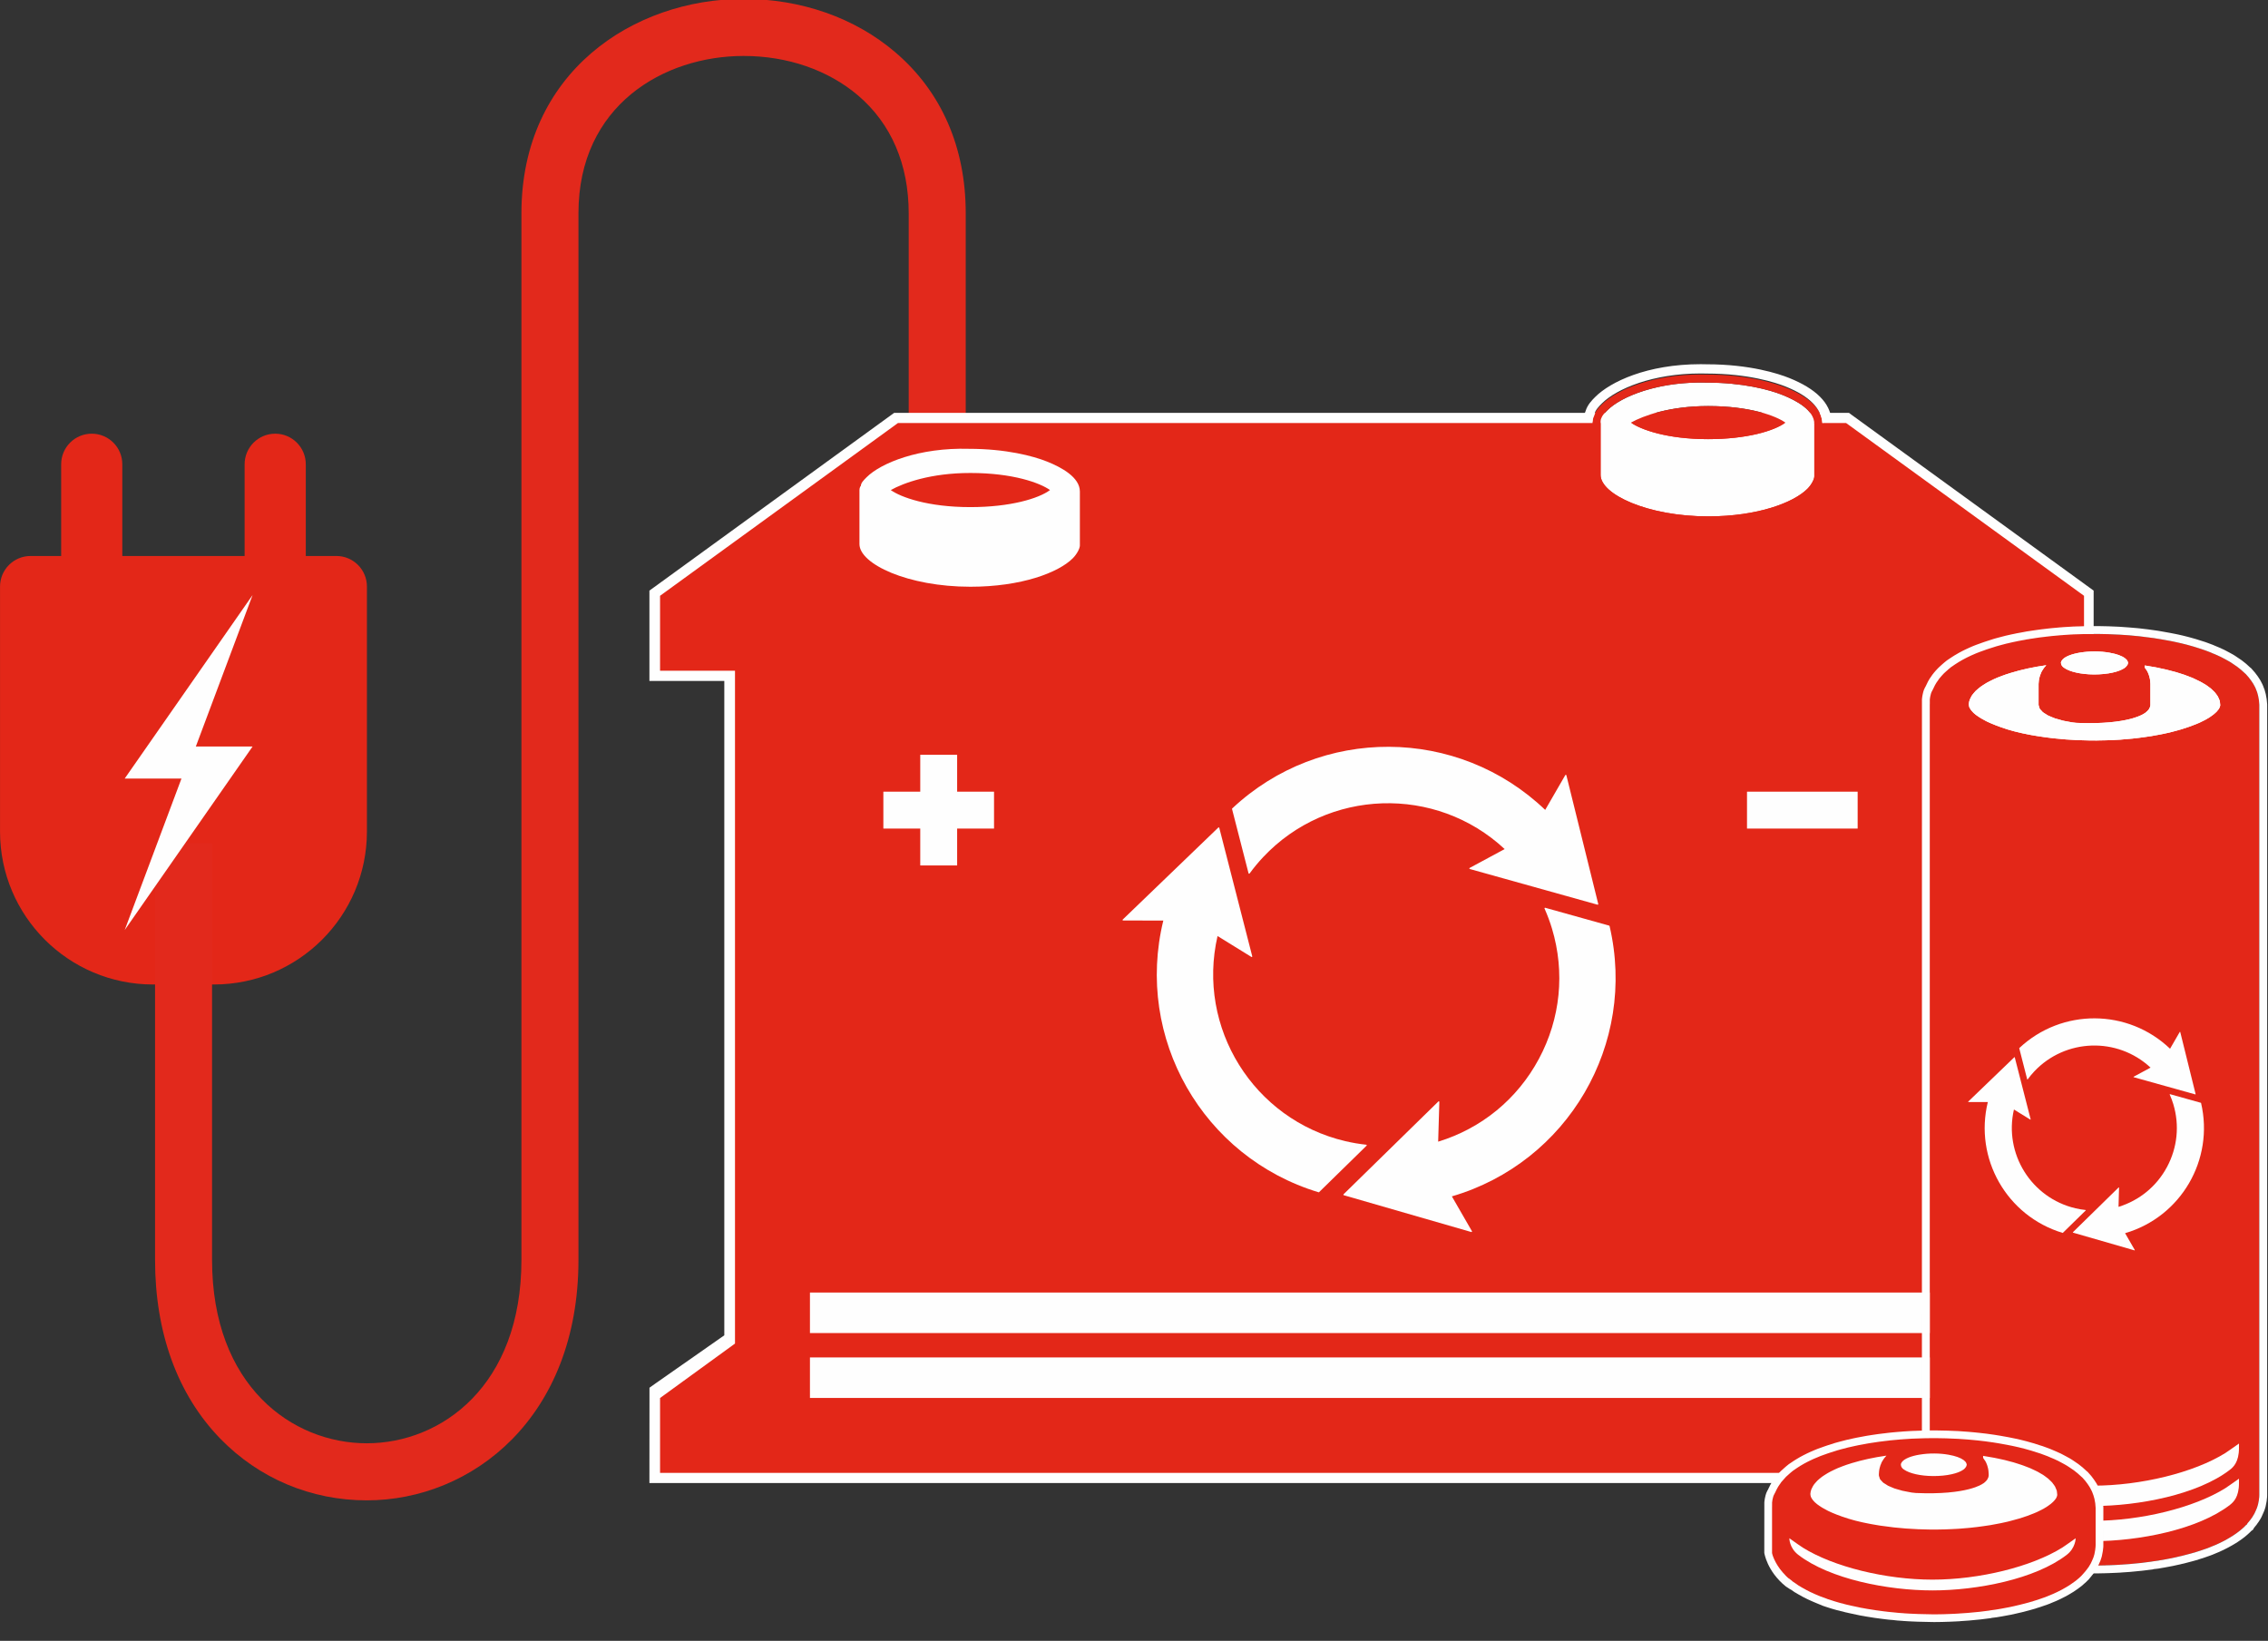
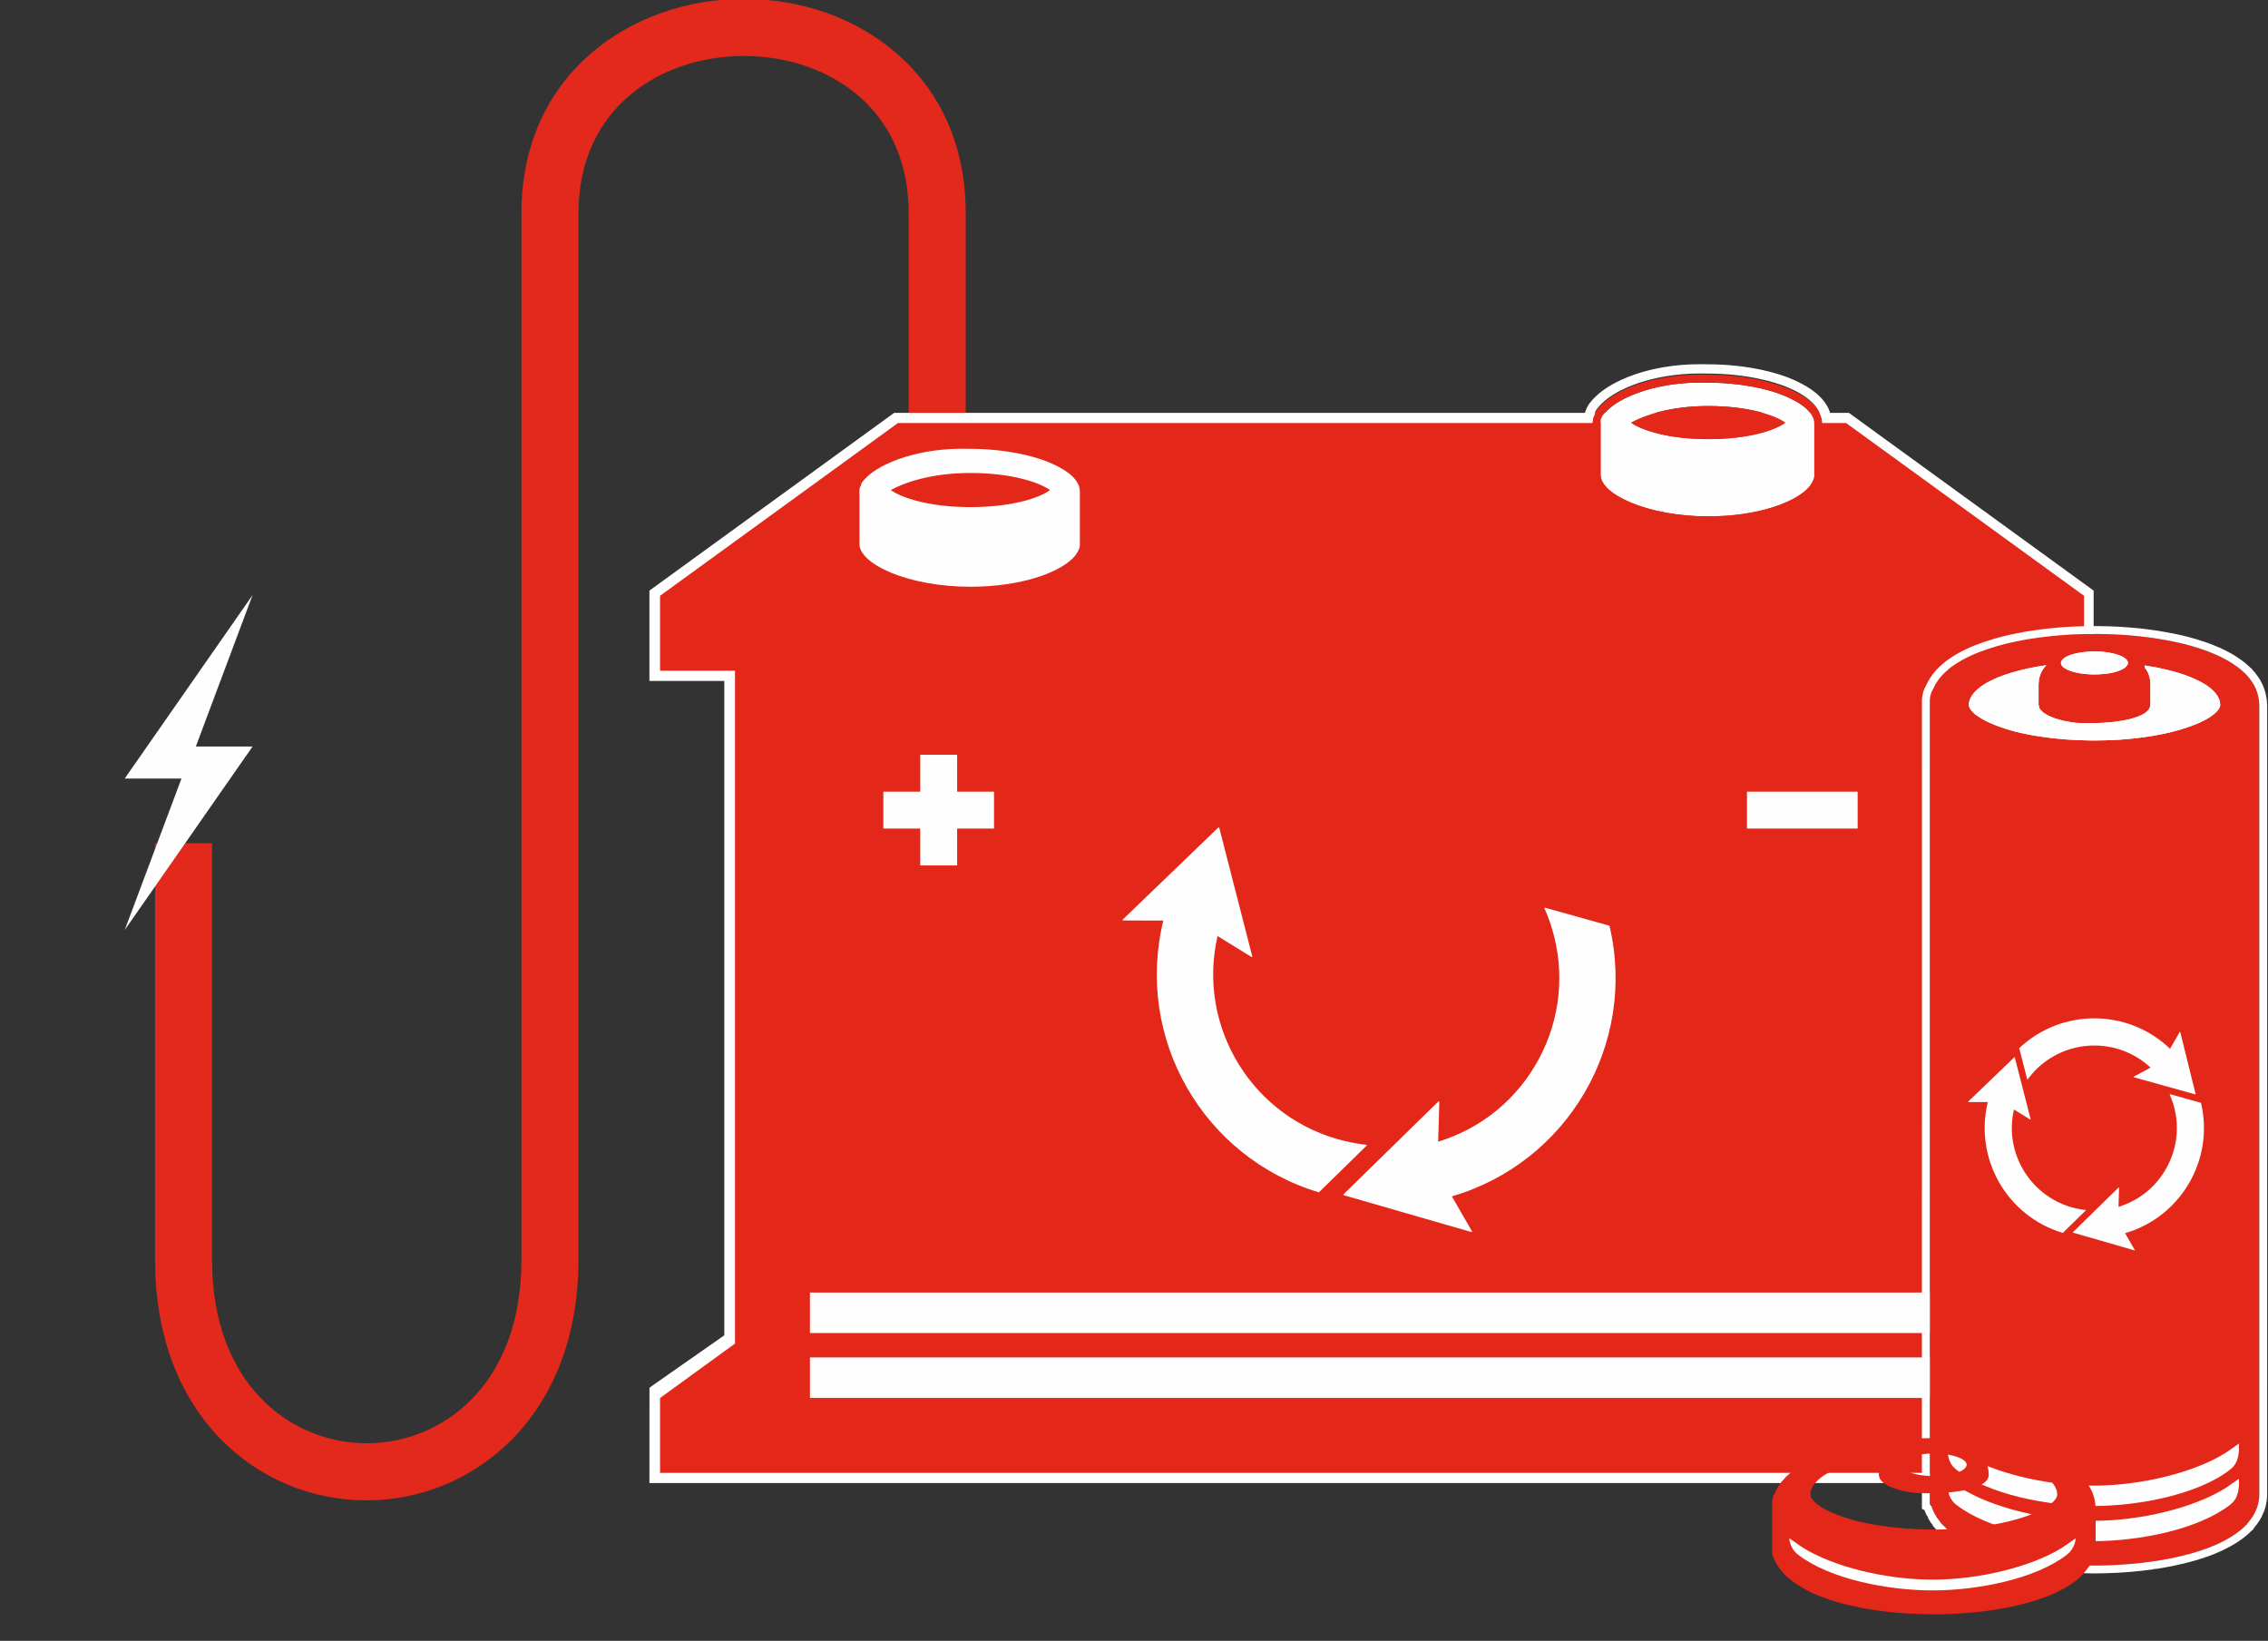
<svg xmlns="http://www.w3.org/2000/svg" preserveAspectRatio="xMidYMid slice" width="170px" height="123px" viewBox="0 0 98 71">
  <rect x="0" y="0" width="98" height="71" fill="#333333" stroke="none" />
  <title>icon_eb_reduction-piles</title>
  <desc>Created with Sketch.</desc>
  <g id="ecotrel---UI" stroke="none" stroke-width="1" fill="none" fill-rule="evenodd">
    <g id="ecotrel-layout-citoyen" transform="translate(-801, -2062)">
      <g id="icon_eb_reduction-piles" transform="translate(801, 2062)">
-         <path d="M9.249,42.59 C12.896,42.586 15.851,39.631 15.855,35.984 L15.855,25.395 C15.855,24.665 15.264,24.073 14.534,24.073 L13.213,24.073 L13.213,20.11 C13.213,19.38 12.621,18.788 11.893,18.788 C11.162,18.788 10.57,19.38 10.57,20.11 L10.57,24.073 L5.285,24.073 L5.285,20.11 C5.285,19.38 4.694,18.788 3.965,18.788 C3.233,18.788 2.643,19.38 2.643,20.11 L2.643,24.073 L1.321,24.073 C0.592,24.073 0.001,24.665 0.001,25.395 L0.001,35.984 C0.004,39.631 2.959,42.586 6.606,42.59 L9.249,42.59 Z" id="Fill-1" fill="#E32718" />
        <path d="M6.7,54.49 L6.7,36.484 L9.163,36.484 L9.163,54.49 C9.163,59.937 12.628,62.416 15.847,62.416 C19.067,62.416 22.531,59.937 22.531,54.49 L22.531,9.261 C22.531,3.181 27.36,0 32.13,0 C34.616,0 36.942,0.817 38.681,2.302 C40.676,4.002 41.729,6.408 41.729,9.261 L41.729,18.801 L39.265,18.801 L39.265,9.261 C39.265,7.152 38.51,5.395 37.083,4.177 C35.787,3.073 34.03,2.465 32.13,2.465 C28.694,2.465 24.995,4.592 24.995,9.261 L24.995,54.49 C24.995,61.312 20.393,64.882 15.847,64.882 C13.438,64.882 11.191,63.935 9.522,62.219 C7.675,60.32 6.7,57.647 6.7,54.49" id="Fill-3" fill="#E2291C" />
        <polygon id="Fill-5" fill="#FEFEFE" points="8.462 32.306 10.914 25.761 5.388 33.691 7.841 33.691 5.389 40.236 10.914 32.306" />
        <path d="M28.665,60.544 L31.835,58.242 L31.904,58.193 L31.904,28.864 L28.665,28.864 L28.665,25.876 L38.834,18.493 L79.694,18.493 L89.862,25.876 L89.862,28.864 L86.624,28.864 L86.624,58.193 L89.862,60.547 L89.862,63.525 L28.665,63.525 L28.665,60.544 Z M90.466,29.472 L90.466,25.569 L80.007,17.973 L79.894,17.888 L38.636,17.888 L28.241,25.439 L28.061,25.569 L28.061,29.472 L31.297,29.472 L31.297,57.75 L28.349,59.812 L28.064,60.015 L28.061,64.133 L90.466,64.133 L90.466,60.015 L90.166,60.015 L87.228,57.882 L87.228,29.472 L90.466,29.472 Z" id="Fill-7" fill="#FEFEFE" />
        <polygon id="Fill-9" fill="#FEFEFE" points="33.523 61.416 84.696 61.416 84.696 54.605 33.523 54.605" />
        <path d="M34.998,57.654 L83.574,57.654 L83.574,55.903 L34.998,55.903 L34.998,57.654 Z M34.998,60.456 L83.574,60.456 L83.574,58.705 L34.998,58.705 L34.998,60.456 Z M90.05,29.032 L90.05,25.793 L79.771,18.328 L60.792,18.328 L57.779,18.328 L38.8,18.328 L28.521,25.793 L28.521,29.032 L31.759,29.032 L31.759,58.107 L28.526,60.456 L28.521,60.456 L28.521,63.694 L90.05,63.694 L90.05,60.456 L90.045,60.456 L86.812,58.107 L86.812,29.032 L90.05,29.032 Z" id="Fill-11" fill="#E32718" />
        <path d="M41.93,21.961 C40.087,21.961 38.919,21.531 38.49,21.224 C39.042,20.917 40.209,20.486 41.93,20.486 C43.774,20.486 44.941,20.917 45.371,21.224 C44.879,21.592 43.651,21.961 41.93,21.961 M37.445,20.671 C37.322,20.794 37.199,20.917 37.199,21.04 C37.137,21.101 37.137,21.224 37.137,21.224 L37.137,23.559 C37.137,24.419 39.227,25.402 41.93,25.402 C44.142,25.402 45.74,24.788 46.354,24.173 C46.538,23.989 46.661,23.743 46.661,23.62 L46.661,21.285 C46.661,20.671 45.863,20.241 45.248,19.995 C44.634,19.749 43.466,19.442 41.868,19.442 C39.718,19.38 38.059,20.056 37.445,20.671" id="Fill-12" fill="#FEFEFE" />
        <path d="M73.809,19.024 C72.021,19.024 70.889,18.607 70.472,18.309 C71.008,18.011 72.14,17.594 73.809,17.594 C75.596,17.594 76.729,18.011 77.146,18.309 C76.669,18.667 75.477,19.024 73.809,19.024 M69.459,17.773 C69.34,17.892 69.221,18.011 69.221,18.13 C69.162,18.19 69.162,18.309 69.162,18.309 L69.162,20.573 C69.162,21.407 71.187,22.361 73.809,22.361 C75.954,22.361 77.503,21.765 78.099,21.169 C78.278,20.99 78.397,20.752 78.397,20.633 L78.397,18.368 C78.397,17.773 77.622,17.356 77.027,17.117 C76.431,16.879 75.298,16.581 73.749,16.581 C71.663,16.521 70.055,17.177 69.459,17.773" id="Fill-13" fill="#FEFEFE" />
        <path d="M73.485,16.23 C71.43,16.23 69.86,16.881 69.214,17.527 C69.089,17.653 68.937,17.804 68.889,18.001 C68.821,18.128 68.814,18.262 68.814,18.309 L68.814,20.573 C68.814,21.73 71.101,22.708 73.809,22.708 C76.202,22.708 77.748,22.011 78.344,21.415 C78.537,21.222 78.744,20.895 78.744,20.633 L78.744,18.368 C78.744,17.746 78.21,17.216 77.156,16.795 C76.734,16.626 75.557,16.234 73.75,16.234 C73.668,16.231 73.576,16.23 73.485,16.23 M73.809,19.024 C75.477,19.024 76.67,18.667 77.146,18.309 C76.729,18.011 75.596,17.594 73.809,17.594 C72.14,17.594 71.008,18.011 70.472,18.309 C70.889,18.607 72.021,19.024 73.809,19.024 M73.485,16.577 C73.572,16.577 73.661,16.578 73.75,16.581 C75.298,16.581 76.431,16.879 77.027,17.117 C77.623,17.355 78.397,17.772 78.397,18.368 L78.397,20.633 C78.397,20.752 78.278,20.99 78.099,21.169 C77.504,21.765 75.954,22.361 73.809,22.361 C71.187,22.361 69.162,21.407 69.162,20.573 L69.162,18.309 C69.162,18.309 69.153,18.206 69.188,18.126 C69.247,17.97 69.34,17.892 69.46,17.772 C70.03,17.202 71.528,16.577 73.485,16.577" id="Fill-14" fill="#E32718" />
        <polygon id="Fill-15" fill="#FEFEFE" points="38.17 35.852 39.764 35.852 39.764 37.446 41.358 37.446 41.358 35.852 42.952 35.852 42.952 34.258 41.358 34.258 41.358 32.663 39.764 32.663 39.764 34.258 38.17 34.258" />
        <polygon id="Fill-16" fill="#FEFEFE" points="75.488 35.852 80.269 35.852 80.269 34.258 75.488 34.258" />
        <path d="M73.485,16.186 C73.576,16.186 73.667,16.187 73.75,16.19 C75.557,16.19 76.734,16.582 77.156,16.751 C78.21,17.173 78.698,17.709 78.744,18.325 L79.095,18.262 L79.142,18.22 C79.09,17.465 78.472,16.846 77.304,16.378 C76.861,16.201 75.628,15.789 73.75,15.789 L73.485,15.785 C71.168,15.785 69.583,16.547 68.93,17.2 C68.788,17.342 68.596,17.534 68.512,17.813 C68.426,17.996 68.413,18.172 68.413,18.265 L68.814,18.265 C68.814,18.218 68.821,18.084 68.889,17.957 C68.937,17.76 69.089,17.609 69.214,17.483 C69.86,16.838 71.43,16.186 73.485,16.186" id="Fill-17" fill="#FEFEFE" />
        <path d="M69.549,40.065 C69.548,40.061 69.546,40.057 69.542,40.054 C69.542,40.053 69.541,40.052 69.54,40.051 C69.537,40.049 69.535,40.047 69.531,40.046 L66.774,39.276 C66.773,39.275 66.772,39.275 66.77,39.275 C66.767,39.274 66.763,39.274 66.759,39.274 C66.757,39.275 66.756,39.275 66.754,39.276 L66.753,39.276 C66.752,39.277 66.751,39.277 66.75,39.278 C66.749,39.279 66.747,39.28 66.746,39.281 L66.742,39.285 C66.741,39.286 66.74,39.288 66.74,39.289 C66.739,39.29 66.739,39.292 66.739,39.293 C66.739,39.294 66.738,39.294 66.738,39.295 L66.738,39.295 L66.738,39.3 L66.738,39.302 C66.738,39.303 66.738,39.305 66.739,39.306 C66.739,39.307 66.74,39.309 66.74,39.31 C66.863,39.589 66.972,39.878 67.06,40.171 C67.63,42.064 67.429,44.065 66.494,45.807 C65.565,47.539 64.021,48.807 62.143,49.382 L62.194,47.665 L62.194,47.664 L62.194,47.663 C62.194,47.661 62.193,47.659 62.193,47.657 L62.19,47.651 C62.189,47.649 62.188,47.648 62.186,47.647 C62.185,47.646 62.184,47.645 62.183,47.644 C62.182,47.643 62.181,47.642 62.179,47.642 C62.176,47.64 62.172,47.639 62.168,47.639 L62.165,47.639 C62.163,47.639 62.162,47.639 62.16,47.64 C62.158,47.64 62.156,47.641 62.155,47.642 C62.153,47.643 62.152,47.644 62.15,47.646 C62.15,47.647 62.149,47.648 62.149,47.648 L58.056,51.654 C58.055,51.655 58.055,51.656 58.054,51.657 L58.051,51.661 C58.05,51.663 58.05,51.664 58.049,51.666 C58.049,51.667 58.049,51.668 58.048,51.669 L58.048,51.674 C58.048,51.678 58.05,51.682 58.052,51.686 C58.052,51.687 58.054,51.688 58.055,51.69 C58.055,51.69 58.056,51.69 58.056,51.69 C58.058,51.693 58.06,51.694 58.062,51.695 C58.063,51.696 58.065,51.696 58.066,51.697 C58.066,51.697 58.066,51.697 58.067,51.697 L63.569,53.285 C63.57,53.286 63.572,53.286 63.574,53.286 C63.577,53.287 63.58,53.287 63.583,53.286 C63.584,53.286 63.586,53.286 63.587,53.285 C63.589,53.285 63.59,53.284 63.591,53.283 C63.593,53.282 63.594,53.281 63.596,53.28 C63.597,53.278 63.599,53.276 63.601,53.274 C63.601,53.273 63.602,53.273 63.602,53.271 C63.604,53.267 63.605,53.262 63.604,53.257 C63.604,53.255 63.603,53.254 63.603,53.253 C63.602,53.251 63.602,53.25 63.601,53.249 L63.6,53.247 L62.735,51.746 C67.748,50.279 70.74,45.157 69.55,40.067 C69.549,40.066 69.549,40.065 69.549,40.065" id="Fill-18" fill="#FEFEFE" />
-         <path d="M63.503,37.554 C63.502,37.554 63.5,37.555 63.499,37.557 C63.498,37.558 63.496,37.56 63.495,37.562 C63.494,37.563 63.493,37.566 63.492,37.568 C63.491,37.571 63.491,37.573 63.491,37.575 L63.491,37.579 C63.491,37.58 63.492,37.582 63.492,37.583 C63.493,37.585 63.493,37.586 63.494,37.588 C63.496,37.591 63.498,37.594 63.501,37.596 C63.502,37.596 63.503,37.597 63.505,37.597 L63.505,37.598 C63.506,37.599 63.508,37.599 63.509,37.599 C63.51,37.6 63.511,37.6 63.512,37.6 L69.026,39.141 L69.028,39.141 C69.028,39.141 69.029,39.142 69.03,39.142 C69.043,39.144 69.055,39.137 69.059,39.125 C69.06,39.124 69.06,39.124 69.06,39.123 C69.06,39.121 69.061,39.118 69.061,39.116 C69.061,39.114 69.06,39.112 69.06,39.111 L67.684,33.552 C67.683,33.551 67.683,33.55 67.683,33.549 C67.683,33.548 67.682,33.547 67.681,33.546 C67.681,33.542 67.678,33.539 67.675,33.536 C67.674,33.535 67.672,33.534 67.671,33.533 L67.67,33.533 C67.669,33.532 67.668,33.532 67.666,33.531 C67.665,33.531 67.664,33.531 67.662,33.531 C67.66,33.53 67.659,33.53 67.657,33.53 C67.656,33.53 67.655,33.53 67.653,33.531 L67.651,33.531 C67.649,33.531 67.646,33.533 67.645,33.534 C67.643,33.534 67.642,33.535 67.641,33.536 C67.639,33.538 67.637,33.54 67.636,33.543 L67.635,33.544 L66.768,35.045 C62.991,31.436 57.06,31.405 53.247,34.98 C53.246,34.981 53.245,34.982 53.244,34.983 C53.243,34.984 53.242,34.985 53.241,34.986 C53.239,34.99 53.237,34.993 53.236,34.997 L53.236,35.003 C53.236,35.005 53.236,35.006 53.237,35.008 L53.237,35.009 L53.949,37.783 L53.949,37.784 C53.95,37.785 53.95,37.786 53.951,37.787 C53.952,37.791 53.954,37.794 53.957,37.797 C53.958,37.797 53.959,37.798 53.959,37.798 L53.96,37.799 C53.96,37.799 53.961,37.799 53.961,37.799 C53.962,37.8 53.963,37.801 53.964,37.801 C53.966,37.802 53.968,37.803 53.97,37.803 C53.974,37.803 53.978,37.803 53.981,37.803 C53.982,37.802 53.983,37.802 53.984,37.801 C53.986,37.8 53.988,37.799 53.99,37.797 C53.992,37.796 53.994,37.795 53.995,37.793 C54.175,37.546 54.372,37.308 54.581,37.086 C57.368,34.121 62.041,33.968 65.016,36.738 L63.504,37.553 C63.504,37.553 63.504,37.554 63.503,37.554" id="Fill-19" fill="#FEFEFE" />
        <path d="M59.048,49.557 C59.05,49.556 59.051,49.554 59.052,49.552 C59.053,49.551 59.054,49.549 59.055,49.548 C59.055,49.547 59.055,49.545 59.056,49.543 L59.056,49.541 L59.056,49.538 C59.056,49.534 59.055,49.531 59.053,49.528 C59.053,49.526 59.052,49.525 59.051,49.524 C59.05,49.522 59.049,49.522 59.049,49.521 C59.048,49.52 59.048,49.52 59.047,49.52 C59.047,49.519 59.046,49.518 59.045,49.518 C59.044,49.517 59.043,49.517 59.042,49.516 C59.04,49.515 59.037,49.514 59.034,49.514 L59.033,49.514 C58.73,49.481 58.425,49.429 58.128,49.359 C54.167,48.428 51.697,44.457 52.61,40.496 L54.069,41.397 L54.07,41.398 L54.075,41.4 C54.077,41.401 54.078,41.401 54.079,41.401 C54.081,41.402 54.083,41.402 54.085,41.402 L54.086,41.402 C54.088,41.402 54.088,41.402 54.089,41.401 C54.091,41.401 54.093,41.401 54.094,41.399 C54.098,41.398 54.101,41.396 54.103,41.393 C54.104,41.392 54.105,41.391 54.106,41.39 C54.107,41.389 54.108,41.387 54.109,41.385 C54.109,41.384 54.109,41.383 54.11,41.381 C54.111,41.377 54.11,41.372 54.109,41.369 L52.685,35.82 C52.685,35.82 52.685,35.82 52.684,35.819 C52.684,35.817 52.683,35.816 52.682,35.814 L52.682,35.814 C52.681,35.812 52.68,35.81 52.679,35.809 C52.675,35.805 52.67,35.802 52.664,35.802 C52.662,35.801 52.66,35.801 52.658,35.801 C52.657,35.801 52.655,35.802 52.653,35.802 C52.652,35.802 52.649,35.803 52.648,35.805 L52.644,35.807 L52.641,35.81 L48.516,39.781 L48.514,39.782 C48.514,39.782 48.513,39.783 48.513,39.784 C48.512,39.784 48.511,39.786 48.51,39.787 C48.509,39.788 48.509,39.789 48.508,39.791 C48.508,39.792 48.507,39.793 48.507,39.795 L48.507,39.8 C48.507,39.801 48.506,39.802 48.507,39.803 C48.507,39.804 48.507,39.806 48.508,39.807 C48.508,39.809 48.509,39.811 48.51,39.813 C48.511,39.814 48.512,39.815 48.513,39.816 C48.513,39.817 48.513,39.817 48.514,39.817 C48.514,39.818 48.515,39.819 48.516,39.819 C48.517,39.82 48.518,39.821 48.52,39.822 C48.521,39.823 48.522,39.823 48.524,39.824 C48.525,39.825 48.526,39.825 48.527,39.825 L48.532,39.825 L48.533,39.825 L50.267,39.827 C49.029,44.901 51.97,50.054 56.973,51.568 C56.975,51.568 56.976,51.569 56.978,51.569 C56.98,51.57 56.983,51.57 56.985,51.57 C56.986,51.569 56.988,51.569 56.989,51.568 C56.991,51.568 56.993,51.567 56.995,51.566 C56.997,51.565 56.998,51.564 57,51.562 L57.002,51.559 L59.046,49.559 L59.048,49.557 Z" id="Fill-20" fill="#FEFEFE" />
        <path d="M87.95,28.395 L84.646,29.598 L85.564,32.043 L91.165,32.398 L94.656,32.369 L96.511,30.703 C96.511,30.703 96.954,29.904 96.747,29.854 C96.54,29.805 92.772,28.316 92.772,28.316 L89.518,27.773 L87.95,28.395 Z" id="Fill-21" fill="#FEFEFE" />
        <path d="M85.115,30.276 L85.118,30.27 C85.126,30.25 85.137,30.233 85.146,30.215 C85.147,30.21 85.15,30.207 85.151,30.204 C85.171,30.163 85.189,30.123 85.217,30.084 C85.22,30.079 85.224,30.076 85.227,30.072 C85.241,30.052 85.259,30.032 85.275,30.012 C85.28,30.008 85.283,30.003 85.287,29.997 C85.314,29.965 85.342,29.931 85.375,29.898 C85.381,29.892 85.388,29.887 85.395,29.881 C85.415,29.863 85.436,29.843 85.458,29.826 C85.465,29.82 85.471,29.812 85.478,29.808 C85.512,29.779 85.547,29.75 85.585,29.723 C85.595,29.713 85.61,29.706 85.621,29.698 C85.644,29.683 85.667,29.666 85.691,29.651 C85.74,29.619 85.791,29.587 85.844,29.555 C85.885,29.534 85.927,29.511 85.971,29.488 C86.028,29.457 86.089,29.427 86.151,29.399 C86.175,29.389 86.2,29.378 86.224,29.367 C86.249,29.357 86.271,29.346 86.296,29.335 C86.362,29.308 86.431,29.28 86.503,29.255 C86.555,29.235 86.607,29.215 86.662,29.197 C86.737,29.171 86.817,29.145 86.897,29.122 C87.345,28.985 87.857,28.872 88.42,28.793 C88.407,28.806 88.396,28.82 88.384,28.834 C88.374,28.848 88.362,28.86 88.352,28.872 C88.348,28.873 88.347,28.875 88.346,28.875 C88.344,28.878 88.343,28.88 88.342,28.881 C88.325,28.904 88.308,28.927 88.293,28.951 C88.272,28.98 88.252,29.009 88.235,29.041 L88.222,29.062 C88.219,29.069 88.217,29.073 88.216,29.078 L88.213,29.084 C88.212,29.087 88.21,29.088 88.209,29.09 L88.205,29.099 C88.202,29.105 88.2,29.113 88.197,29.12 C88.179,29.159 88.163,29.197 88.149,29.236 C88.142,29.256 88.139,29.277 88.134,29.297 C88.132,29.306 88.127,29.312 88.125,29.32 C88.122,29.334 88.119,29.349 88.116,29.363 C88.116,29.364 88.116,29.366 88.115,29.366 C88.112,29.381 88.108,29.396 88.105,29.413 C88.095,29.466 88.092,29.523 88.089,29.581 C88.089,29.581 88.088,29.582 88.088,29.584 L88.088,29.585 C88.088,29.59 88.087,29.596 88.087,29.599 L88.087,30.506 C88.087,30.535 88.103,30.564 88.112,30.593 C88.118,30.614 88.12,30.639 88.132,30.66 C88.133,30.662 88.133,30.663 88.134,30.665 L88.139,30.677 C88.156,30.703 88.185,30.729 88.21,30.755 C88.227,30.773 88.239,30.794 88.26,30.811 C88.263,30.814 88.264,30.817 88.267,30.819 C88.273,30.823 88.279,30.828 88.285,30.832 C88.316,30.858 88.358,30.881 88.396,30.904 C88.425,30.922 88.45,30.942 88.483,30.959 C88.493,30.965 88.504,30.97 88.513,30.974 C88.558,30.995 88.611,31.015 88.662,31.037 C88.7,31.052 88.731,31.067 88.771,31.081 C88.783,31.087 88.798,31.09 88.809,31.095 C88.839,31.104 88.872,31.111 88.903,31.12 C88.934,31.131 88.967,31.14 89,31.148 C89.042,31.16 89.078,31.174 89.123,31.184 C89.151,31.192 89.182,31.195 89.211,31.203 C89.271,31.215 89.336,31.227 89.4,31.238 C89.444,31.245 89.483,31.256 89.529,31.262 C89.56,31.267 89.596,31.27 89.63,31.274 C89.658,31.279 89.686,31.28 89.715,31.284 C91.994,31.383 92.651,30.88 92.651,30.88 C92.658,30.875 92.667,30.87 92.674,30.866 C92.679,30.861 92.686,30.858 92.691,30.855 C92.704,30.846 92.716,30.837 92.725,30.828 C92.776,30.787 92.821,30.742 92.853,30.697 C92.86,30.689 92.863,30.68 92.866,30.672 C92.896,30.622 92.916,30.573 92.919,30.521 L92.919,30.506 L92.919,29.599 C92.919,29.567 92.915,29.52 92.909,29.462 C92.909,29.459 92.908,29.456 92.908,29.453 C92.905,29.43 92.9,29.404 92.895,29.377 C92.894,29.369 92.892,29.361 92.89,29.355 C92.885,29.331 92.88,29.305 92.872,29.279 C92.868,29.265 92.863,29.252 92.859,29.238 C92.854,29.224 92.849,29.21 92.845,29.198 C92.835,29.172 92.824,29.145 92.812,29.114 C92.807,29.107 92.802,29.098 92.8,29.09 L92.767,29.026 C92.759,29.017 92.754,29.011 92.749,29.003 C92.745,28.997 92.741,28.991 92.738,28.985 C92.737,28.985 92.737,28.983 92.736,28.983 C92.722,28.962 92.709,28.942 92.693,28.922 C92.685,28.912 92.682,28.899 92.674,28.89 L92.674,28.805 C92.646,28.8 92.618,28.797 92.591,28.794 C92.618,28.797 92.646,28.8 92.674,28.805 C92.68,28.805 92.687,28.806 92.695,28.808 C92.706,28.808 92.717,28.811 92.727,28.812 C92.783,28.822 92.837,28.831 92.894,28.841 C92.984,28.855 93.076,28.87 93.163,28.887 C93.187,28.892 93.21,28.898 93.233,28.902 C93.277,28.912 93.317,28.921 93.361,28.93 C93.443,28.947 93.526,28.963 93.604,28.982 C93.62,28.985 93.633,28.991 93.649,28.994 C93.699,29.006 93.746,29.018 93.794,29.032 C93.869,29.05 93.945,29.07 94.017,29.09 C94.021,29.09 94.025,29.093 94.027,29.093 C94.086,29.11 94.137,29.128 94.193,29.145 C94.262,29.168 94.331,29.189 94.395,29.21 C94.402,29.212 94.406,29.215 94.412,29.218 C94.424,29.223 94.435,29.227 94.446,29.23 C94.483,29.244 94.518,29.259 94.555,29.271 C94.618,29.296 94.682,29.319 94.741,29.343 C94.756,29.351 94.77,29.358 94.787,29.364 C94.792,29.366 94.797,29.369 94.799,29.37 C94.828,29.384 94.854,29.398 94.884,29.41 C94.891,29.413 94.897,29.416 94.905,29.421 C94.954,29.442 95.002,29.465 95.045,29.488 C95.055,29.491 95.063,29.497 95.073,29.502 C95.085,29.509 95.099,29.517 95.111,29.523 C95.133,29.535 95.153,29.547 95.174,29.558 C95.22,29.585 95.268,29.613 95.312,29.64 C95.313,29.642 95.314,29.642 95.316,29.642 C95.338,29.657 95.355,29.672 95.378,29.686 C95.391,29.697 95.404,29.706 95.419,29.716 C95.459,29.745 95.5,29.773 95.534,29.802 C95.557,29.822 95.575,29.843 95.596,29.861 C95.604,29.869 95.61,29.875 95.618,29.883 C95.649,29.912 95.684,29.942 95.71,29.974 C95.717,29.98 95.72,29.988 95.728,29.995 C95.739,30.012 95.752,30.029 95.763,30.047 C95.767,30.049 95.769,30.052 95.772,30.055 C95.795,30.087 95.819,30.119 95.839,30.151 C95.841,30.154 95.842,30.16 95.843,30.165 C95.857,30.188 95.866,30.212 95.876,30.236 C95.889,30.267 95.905,30.3 95.915,30.334 C95.923,30.363 95.924,30.392 95.926,30.422 C95.931,30.456 95.936,30.488 95.936,30.523 C95.931,30.562 95.918,30.604 95.896,30.645 C95.893,30.651 95.89,30.657 95.887,30.662 C95.865,30.7 95.837,30.738 95.8,30.777 C95.797,30.782 95.796,30.785 95.791,30.79 L95.776,30.805 C95.759,30.823 95.737,30.841 95.717,30.86 C95.695,30.881 95.675,30.899 95.649,30.919 C95.649,30.921 95.648,30.921 95.647,30.922 C95.647,30.922 95.646,30.922 95.645,30.922 C95.645,30.924 95.643,30.924 95.643,30.924 C95.612,30.95 95.574,30.974 95.538,31 C95.514,31.017 95.489,31.035 95.464,31.052 C95.425,31.076 95.382,31.101 95.338,31.125 C95.33,31.131 95.323,31.136 95.315,31.14 C95.311,31.142 95.309,31.142 95.307,31.143 C95.305,31.145 95.304,31.145 95.303,31.145 C95.292,31.152 95.278,31.16 95.264,31.166 C95.264,31.166 95.263,31.168 95.262,31.168 C95.261,31.169 95.259,31.169 95.259,31.169 C95.206,31.198 95.149,31.226 95.089,31.253 C95.07,31.262 95.052,31.27 95.033,31.28 C94.991,31.299 94.944,31.317 94.902,31.335 C94.813,31.372 94.721,31.407 94.624,31.442 C94.396,31.524 94.144,31.601 93.868,31.669 C93.827,31.68 93.787,31.691 93.745,31.701 C93.655,31.721 93.56,31.742 93.467,31.762 C93.413,31.773 93.357,31.784 93.302,31.794 C93.197,31.814 93.092,31.834 92.982,31.852 C92.977,31.854 92.972,31.855 92.968,31.855 C92.873,31.87 92.772,31.884 92.674,31.898 C92.499,31.924 92.32,31.945 92.135,31.965 C92.089,31.97 92.043,31.974 91.995,31.977 C91.899,31.986 91.805,31.994 91.706,32.002 C91.676,32.004 91.649,32.007 91.619,32.01 C91.602,32.011 91.584,32.011 91.565,32.013 C91.488,32.017 91.409,32.02 91.333,32.025 C91.297,32.026 91.261,32.029 91.223,32.031 L91.214,32.031 C91.138,32.033 91.062,32.036 90.985,32.038 C90.877,32.041 90.769,32.044 90.658,32.044 C90.629,32.045 90.602,32.047 90.573,32.047 L90.57,32.047 C90.552,32.047 90.534,32.045 90.517,32.045 C90.436,32.045 90.352,32.044 90.269,32.044 C90.109,32.041 89.951,32.038 89.799,32.031 C89.795,32.031 89.791,32.031 89.788,32.031 C89.441,32.017 89.108,31.991 88.786,31.956 C88.766,31.953 88.748,31.951 88.728,31.95 C88.525,31.927 88.328,31.901 88.142,31.872 L88.063,31.86 C88.032,31.855 88.003,31.849 87.971,31.845 C87.898,31.831 87.824,31.82 87.755,31.808 C87.717,31.8 87.683,31.794 87.647,31.787 C87.575,31.773 87.506,31.759 87.437,31.744 C87.425,31.741 87.409,31.738 87.393,31.735 C87.369,31.73 87.343,31.724 87.32,31.718 C87.23,31.698 87.145,31.678 87.065,31.657 C87.052,31.654 87.041,31.651 87.029,31.648 C87.015,31.643 87.002,31.64 86.989,31.637 C86.92,31.619 86.855,31.599 86.794,31.581 C86.78,31.578 86.766,31.573 86.754,31.57 C86.554,31.508 86.378,31.445 86.223,31.384 C86.089,31.331 85.968,31.28 85.863,31.23 C85.843,31.22 85.826,31.21 85.807,31.201 C85.731,31.162 85.659,31.122 85.595,31.084 C85.521,31.035 85.441,30.988 85.376,30.936 C85.35,30.915 85.324,30.892 85.3,30.872 C85.293,30.866 85.286,30.86 85.279,30.854 C85.267,30.841 85.255,30.829 85.244,30.817 C85.223,30.797 85.204,30.776 85.188,30.756 C85.171,30.735 85.156,30.715 85.143,30.694 C85.133,30.678 85.125,30.663 85.117,30.648 C85.115,30.645 85.113,30.642 85.111,30.64 C85.107,30.631 85.101,30.62 85.098,30.613 C85.094,30.607 85.093,30.601 85.091,30.595 C85.089,30.59 85.089,30.584 85.088,30.579 C85.085,30.567 85.081,30.552 85.079,30.54 C85.078,30.517 85.071,30.497 85.072,30.474 C85.076,30.407 85.091,30.341 85.115,30.276 L85.115,30.276 Z M89.054,28.683 C89.057,28.642 89.078,28.602 89.109,28.564 C89.221,28.424 89.508,28.308 89.884,28.247 C89.913,28.247 89.94,28.245 89.969,28.244 C89.942,28.245 89.916,28.247 89.888,28.247 C90.084,28.215 90.3,28.198 90.529,28.198 C90.747,28.2 90.95,28.218 91.134,28.25 C91.144,28.25 91.156,28.253 91.167,28.256 C91.453,28.305 91.679,28.387 91.815,28.488 C91.871,28.529 91.912,28.573 91.932,28.62 C91.944,28.648 91.955,28.674 91.954,28.703 C91.953,28.709 91.947,28.713 91.946,28.72 C91.94,28.762 91.917,28.803 91.879,28.843 C91.857,28.866 91.836,28.889 91.806,28.91 C91.802,28.909 91.799,28.907 91.796,28.907 C91.8,28.907 91.805,28.91 91.806,28.91 C91.69,28.991 91.514,29.061 91.291,29.111 C91.058,29.163 90.778,29.192 90.476,29.192 C89.909,29.188 89.428,29.073 89.198,28.91 C89.197,28.909 89.196,28.907 89.195,28.907 C89.18,28.896 89.162,28.887 89.149,28.875 C89.095,28.828 89.067,28.776 89.058,28.723 C89.063,28.721 89.069,28.718 89.072,28.716 C89.068,28.716 89.063,28.716 89.058,28.716 C89.056,28.706 89.05,28.697 89.05,28.686 C89.052,28.684 89.053,28.683 89.054,28.683 L89.054,28.683 Z M97.608,30.312 L97.608,30.311 L97.602,30.276 C97.587,30.165 97.563,30.062 97.531,29.963 C97.515,29.913 97.496,29.866 97.475,29.817 C97.467,29.796 97.459,29.777 97.449,29.756 C97.434,29.724 97.41,29.678 97.384,29.633 L97.376,29.619 L97.359,29.59 C97.303,29.502 97.25,29.422 97.169,29.322 C97.126,29.271 97.084,29.223 97.038,29.172 L97.023,29.162 L97.011,29.151 L97.001,29.14 L96.992,29.134 L96.977,29.12 C96.887,29.034 96.782,28.942 96.664,28.855 L96.654,28.849 L96.628,28.831 C96.574,28.791 96.516,28.753 96.458,28.715 C96.427,28.695 96.409,28.683 96.388,28.669 L96.361,28.652 L96.326,28.631 C96.307,28.62 96.291,28.611 96.276,28.604 L96.206,28.564 L96.172,28.546 L96.169,28.544 L96.146,28.532 L96.125,28.52 L96.091,28.503 C96.07,28.491 96.049,28.48 96.026,28.468 L96.016,28.463 L95.981,28.445 L95.946,28.427 C95.923,28.416 95.901,28.407 95.881,28.398 C95.846,28.381 95.831,28.372 95.813,28.366 C95.766,28.345 95.733,28.331 95.701,28.317 L95.652,28.297 L95.625,28.287 L95.569,28.262 C95.539,28.247 95.52,28.241 95.502,28.233 L95.426,28.204 C95.367,28.183 95.318,28.163 95.268,28.145 L95.231,28.133 L95.174,28.113 L95.153,28.105 L95.143,28.102 L95.141,28.102 L95.116,28.093 C94.668,27.942 94.279,27.849 94.031,27.797 L94.001,27.79 L93.955,27.78 L93.784,27.745 L93.745,27.738 L93.695,27.729 C93.588,27.709 93.483,27.689 93.361,27.669 L93.299,27.659 L93.179,27.64 L93.142,27.634 L93.118,27.63 L93.072,27.622 C92.883,27.595 92.669,27.567 92.432,27.541 L92.294,27.529 L92.266,27.526 C92.176,27.517 92.09,27.509 91.996,27.5 C91.849,27.488 91.709,27.479 91.561,27.471 L91.548,27.471 L91.544,27.471 C91.411,27.462 91.258,27.456 91.092,27.451 L91.042,27.45 L90.649,27.442 L90.645,27.442 L90.636,27.442 C90.629,27.442 90.622,27.442 90.614,27.442 L90.526,27.442 L90.475,27.442 C90.385,27.442 90.293,27.442 90.199,27.444 L90.165,27.445 L90.129,27.445 L90.117,27.445 L90.115,27.445 C90.01,27.447 89.894,27.451 89.775,27.456 L89.734,27.457 L89.661,27.459 L89.585,27.462 L89.579,27.462 L89.539,27.465 L89.505,27.466 C89.396,27.473 89.276,27.48 89.165,27.488 L89.106,27.494 L89.101,27.494 L89.082,27.495 L89.08,27.495 L89.048,27.497 L89.022,27.498 L88.983,27.503 L88.948,27.506 C88.868,27.514 88.789,27.52 88.712,27.527 L88.662,27.532 L88.58,27.541 L88.531,27.547 L88.528,27.547 L88.486,27.552 L88.428,27.558 L88.394,27.562 L88.34,27.57 L88.311,27.573 L88.281,27.576 C88.217,27.584 88.155,27.59 88.094,27.599 L88.044,27.607 L87.959,27.619 L87.814,27.642 L87.724,27.654 L87.677,27.663 L87.625,27.672 L87.62,27.672 L87.594,27.675 L87.469,27.7 L87.42,27.709 L87.375,27.716 L87.336,27.724 L87.177,27.753 L87.171,27.755 L87.152,27.759 L87.132,27.764 L87.071,27.776 L87.019,27.788 L87.001,27.791 L86.996,27.791 C86.909,27.811 86.823,27.829 86.746,27.849 L86.702,27.858 L86.421,27.933 L86.387,27.942 L86.255,27.979 L86.218,27.991 C86.116,28.021 86.023,28.05 85.934,28.081 L85.826,28.117 L85.742,28.148 L85.7,28.163 L85.643,28.183 C85.602,28.197 85.562,28.21 85.522,28.227 C85.446,28.256 85.339,28.299 85.216,28.355 L85.209,28.358 L85.182,28.369 C85.134,28.392 85.102,28.407 85.067,28.424 L85.036,28.439 L85.001,28.456 L84.987,28.463 L84.943,28.485 C84.852,28.529 84.727,28.602 84.651,28.648 L84.628,28.66 L84.609,28.674 L84.6,28.68 C84.574,28.695 84.549,28.712 84.52,28.73 L84.456,28.773 L84.445,28.779 L84.416,28.8 L84.414,28.802 L84.39,28.819 L84.309,28.872 C84.309,28.872 84.247,28.925 84.218,28.948 L84.217,28.95 L84.199,28.962 C84.181,28.977 84.165,28.994 84.148,29.009 L84.142,29.015 L84.115,29.038 L84.098,29.053 C84.072,29.076 84.048,29.099 84.022,29.122 L84.008,29.134 L83.983,29.16 C83.924,29.224 83.872,29.28 83.826,29.337 L83.821,29.341 L83.801,29.366 L83.784,29.387 L83.769,29.412 L83.766,29.415 C83.755,29.43 83.744,29.445 83.734,29.462 L83.716,29.488 C83.698,29.511 83.682,29.535 83.669,29.556 L83.666,29.561 L83.655,29.578 L83.649,29.587 L83.645,29.596 L83.641,29.602 C83.631,29.62 83.62,29.64 83.609,29.657 L83.599,29.677 L83.59,29.698 C83.583,29.712 83.577,29.724 83.571,29.735 L83.542,29.797 L83.536,29.808 L83.519,29.841 L83.519,29.843 L83.517,29.848 L83.507,29.864 L83.496,29.887 L83.489,29.901 C83.487,29.905 83.484,29.91 83.482,29.913 L83.48,29.916 L83.474,29.927 C83.467,29.948 83.456,29.965 83.451,29.977 C83.446,29.994 83.437,30.015 83.432,30.038 C83.42,30.079 83.413,30.114 83.406,30.149 C83.406,30.151 83.405,30.152 83.404,30.154 L83.4,30.183 L83.396,30.207 L83.395,30.221 L83.393,30.227 C83.391,30.235 83.392,30.242 83.391,30.25 L83.387,30.268 L83.387,30.453 C83.386,30.473 83.385,30.491 83.385,30.509 L83.385,64.739 L83.385,65.037 L83.439,65.064 L83.456,65.115 L83.457,65.118 L83.464,65.141 C83.469,65.159 83.479,65.189 83.491,65.219 L83.494,65.23 L83.495,65.231 L83.51,65.281 L83.521,65.297 L83.525,65.308 L83.535,65.329 L83.535,65.329 C83.535,65.329 83.537,65.335 83.54,65.341 L83.549,65.362 L83.56,65.391 L83.568,65.403 L83.569,65.406 L83.586,65.438 L83.605,65.475 C83.608,65.48 83.621,65.501 83.633,65.522 C83.633,65.522 83.641,65.537 83.651,65.553 L83.661,65.567 L83.671,65.588 L83.672,65.59 L83.688,65.62 L83.711,65.644 L83.716,65.651 C83.74,65.686 83.761,65.716 83.782,65.743 L83.787,65.749 L83.789,65.751 L83.793,65.758 L83.793,65.76 L83.797,65.763 L83.799,65.766 L83.8,65.767 L83.81,65.781 L83.838,65.816 L83.847,65.826 C83.849,65.829 83.852,65.832 83.855,65.835 L83.855,65.853 L83.996,65.99 L84.133,66.129 L84.147,66.129 C84.148,66.132 84.15,66.132 84.152,66.135 L84.158,66.141 L84.188,66.166 C84.197,66.175 84.217,66.189 84.237,66.203 C84.24,66.207 84.255,66.221 84.272,66.233 L84.28,66.242 L84.31,66.264 C84.342,66.288 84.379,66.312 84.415,66.335 L84.46,66.364 C84.497,66.392 84.519,66.409 84.544,66.424 L84.553,66.431 L84.581,66.447 L84.6,66.457 L84.623,66.471 L84.647,66.486 L84.69,66.513 C84.719,66.529 84.747,66.543 84.774,66.558 L84.807,66.576 L84.835,66.593 C84.857,66.603 84.879,66.618 84.902,66.629 C84.937,66.647 84.971,66.665 85.005,66.681 L85.028,66.695 L85.049,66.704 L85.059,66.71 L85.125,66.74 L85.128,66.742 L85.148,66.751 L85.191,66.77 L85.264,66.805 L85.3,66.82 C85.343,66.84 85.384,66.858 85.426,66.874 L85.434,66.877 L85.454,66.885 L85.455,66.885 C85.463,66.888 85.469,66.891 85.477,66.894 L85.479,66.895 C85.489,66.9 85.501,66.906 85.511,66.909 L85.551,66.921 C85.599,66.941 85.631,66.951 85.662,66.963 L85.716,66.983 L85.744,66.993 C85.769,67.002 85.795,67.011 85.817,67.02 L85.831,67.028 L85.873,67.04 L85.876,67.04 C86.245,67.168 86.532,67.239 86.638,67.264 L86.667,67.27 L86.696,67.278 L86.744,67.288 L86.751,67.29 L86.768,67.293 L86.848,67.312 C86.958,67.338 87.073,67.362 87.198,67.388 L87.202,67.388 L87.228,67.394 L87.308,67.412 L87.403,67.427 L87.469,67.439 L87.574,67.459 L87.913,67.513 L87.961,67.519 L88.048,67.531 L88.217,67.555 L88.297,67.564 L88.499,67.588 L88.651,67.605 L88.675,67.606 L88.679,67.606 L88.937,67.633 C89.021,67.641 89.093,67.644 89.166,67.65 L89.217,67.653 C89.282,67.659 89.344,67.662 89.405,67.665 L89.469,67.668 L89.534,67.671 L89.814,67.683 C90.003,67.691 90.188,67.694 90.39,67.697 L90.503,67.698 L90.692,67.698 L90.712,67.698 L90.719,67.697 L90.825,67.695 L90.878,67.694 L90.952,67.692 L90.969,67.692 L90.978,67.691 L90.992,67.691 L91.01,67.689 L91.017,67.689 L91.02,67.689 C91.039,67.689 91.054,67.689 91.073,67.688 L91.188,67.683 L91.428,67.674 L91.607,67.663 L91.645,67.659 L91.646,67.659 L91.67,67.659 C91.782,67.65 91.899,67.644 92.012,67.635 C92.375,67.605 92.697,67.57 92.943,67.532 L92.946,67.531 L92.969,67.528 L92.994,67.523 L93.213,67.493 L93.273,67.484 L93.274,67.484 L93.299,67.478 C93.347,67.471 93.399,67.463 93.45,67.454 L93.831,67.382 L94.048,67.335 L94.069,67.329 C94.111,67.32 94.152,67.311 94.194,67.3 L94.227,67.293 L94.279,67.281 L94.664,67.181 L94.77,67.15 C94.797,67.144 94.818,67.141 94.84,67.132 C94.858,67.126 94.88,67.121 94.9,67.112 C94.964,67.093 95.03,67.072 95.087,67.053 L95.41,66.941 L95.431,66.931 L95.453,66.921 L95.459,66.919 L95.487,66.91 L95.506,66.901 C95.614,66.861 95.851,66.766 96.129,66.618 L96.137,66.612 L96.158,66.6 C96.198,66.579 96.237,66.558 96.274,66.535 L96.362,66.484 C96.385,66.472 96.402,66.46 96.419,66.448 C96.443,66.434 96.458,66.425 96.471,66.418 C96.491,66.406 96.508,66.394 96.521,66.383 C96.602,66.332 96.671,66.281 96.734,66.231 L96.756,66.216 L96.766,66.207 L96.793,66.186 C96.857,66.135 96.923,66.078 96.982,66.02 C97.006,65.998 97.021,65.98 97.036,65.962 L97.088,65.924 L97.113,65.874 C97.167,65.812 97.211,65.763 97.246,65.712 L97.25,65.709 L97.267,65.683 L97.269,65.681 L97.277,65.669 L97.315,65.618 C97.36,65.55 97.389,65.499 97.416,65.45 C97.429,65.422 97.438,65.403 97.445,65.383 L97.454,65.365 L97.454,65.365 L97.461,65.353 L97.464,65.346 C97.483,65.303 97.502,65.261 97.515,65.225 L97.521,65.21 L97.527,65.195 C97.546,65.135 97.558,65.094 97.57,65.053 C97.602,64.915 97.616,64.805 97.621,64.731 L97.624,64.666 L97.625,64.654 L97.625,64.626 L97.625,30.506 C97.62,30.451 97.618,30.387 97.608,30.312 L97.608,30.312 Z" id="Fill-22" fill="#E32718" />
        <path d="M90.475,27.102 L90.194,27.104 L90.128,27.105 C90.008,27.107 89.897,27.111 89.784,27.116 L89.723,27.117 L89.649,27.12 L89.572,27.122 L89.57,27.123 L89.487,27.128 L89.142,27.148 L89.073,27.155 L88.991,27.16 L88.916,27.168 L88.677,27.189 L88.545,27.203 L88.54,27.203 L88.488,27.209 L88.389,27.221 L88.307,27.23 L88.303,27.232 L88.241,27.238 L88.046,27.264 L87.908,27.284 L87.764,27.305 L87.672,27.32 L87.664,27.32 L87.557,27.337 L87.407,27.366 L87.405,27.366 L87.309,27.384 L87.115,27.419 L87.108,27.421 L87.056,27.433 L87,27.444 L86.998,27.445 L86.926,27.459 L86.667,27.517 L86.334,27.604 L86.163,27.651 C86.015,27.697 85.919,27.727 85.827,27.759 L85.716,27.796 L85.626,27.828 L85.53,27.863 L85.401,27.909 C85.32,27.939 85.206,27.985 85.075,28.044 L85.074,28.046 L85.023,28.069 L84.918,28.117 L84.854,28.149 L84.795,28.178 C84.697,28.227 84.559,28.306 84.476,28.357 L84.459,28.366 L84.421,28.39 L84.332,28.447 L84.265,28.492 L84.216,28.524 L84.122,28.588 C84.122,28.588 84.018,28.672 84.004,28.684 C83.956,28.723 83.934,28.744 83.911,28.765 C83.846,28.823 83.816,28.849 83.787,28.878 L83.781,28.884 L83.737,28.927 C83.671,28.995 83.613,29.059 83.561,29.123 L83.549,29.14 L83.496,29.206 C83.477,29.233 83.461,29.256 83.447,29.279 C83.419,29.317 83.399,29.346 83.381,29.373 L83.378,29.378 L83.352,29.422 L83.348,29.428 L83.31,29.497 L83.304,29.506 L83.28,29.558 L83.234,29.652 L83.211,29.7 L83.204,29.713 L83.196,29.73 L83.178,29.756 L83.156,29.809 L83.143,29.831 L83.129,29.867 L83.102,29.953 C83.089,29.997 83.08,30.041 83.072,30.084 L83.074,30.085 L83.067,30.111 L83.058,30.172 L83.055,30.195 L83.047,30.268 L83.047,30.453 L83.045,64.739 L83.045,65.038 L83.045,65.249 L83.162,65.306 L83.171,65.338 L83.173,65.343 L83.184,65.376 L83.213,65.442 C83.22,65.46 83.229,65.481 83.24,65.501 L83.249,65.525 L83.251,65.531 L83.27,65.569 L83.296,65.561 C83.299,65.581 83.304,65.6 83.31,65.621 L83.301,65.626 L83.31,65.644 L83.338,65.689 C83.344,65.704 83.352,65.716 83.36,65.73 L83.369,65.743 L83.398,65.79 L83.419,65.832 L83.44,65.853 C83.465,65.886 83.491,65.921 83.515,65.953 L83.515,65.978 L83.617,66.096 L83.757,66.233 L83.892,66.37 L83.992,66.469 L84.023,66.469 L84.042,66.484 L84.07,66.507 C84.148,66.569 84.197,66.6 84.245,66.629 C84.299,66.669 84.329,66.691 84.36,66.71 L84.369,66.716 L84.414,66.743 L84.621,66.471 L84.477,66.779 L84.49,66.787 L84.569,66.834 L84.649,66.876 L84.749,66.933 L84.818,66.968 L84.824,66.971 L84.885,67.002 L84.984,67.05 L85.191,66.77 L85.049,67.081 L85.122,67.114 L85.124,67.115 L85.19,67.144 L85.297,67.189 L85.634,67.328 L85.639,67.317 L85.67,67.329 L85.715,67.356 L85.745,67.358 C86.105,67.478 86.385,67.552 86.56,67.594 L86.564,67.596 L86.626,67.612 L86.633,67.612 L86.696,67.626 L86.768,67.644 C86.884,67.671 87.002,67.695 87.131,67.722 L87.239,67.743 L87.343,67.763 L87.411,67.773 L87.512,67.793 L87.859,67.849 L87.864,67.849 L87.917,67.856 L88.004,67.868 L88.17,67.891 L88.254,67.901 L88.457,67.927 L88.617,67.942 L88.634,67.945 L88.674,67.947 L88.902,67.972 L89.102,67.986 L89.103,67.986 L89.189,67.993 C89.259,67.998 89.327,68.002 89.391,68.004 L89.454,68.007 L89.513,68.011 L89.799,68.023 C89.993,68.031 90.18,68.034 90.385,68.037 L90.498,68.038 L90.694,68.037 L90.83,68.034 L90.833,68.034 L90.888,68.034 L90.963,68.031 L91.02,68.029 L91.03,68.029 L91.083,68.028 L91.2,68.023 L91.442,68.013 L91.626,68.004 L91.635,68.002 L91.683,67.998 L91.805,67.99 L92.04,67.974 C92.411,67.942 92.74,67.906 92.993,67.87 L93.023,67.865 L93.052,67.855 L93.258,67.831 L93.329,67.819 L93.423,67.802 L93.509,67.788 L93.893,67.716 L94.12,67.666 L94.183,67.653 L94.28,67.629 L94.288,67.627 L94.365,67.611 L94.748,67.51 L94.865,67.477 C94.895,67.471 94.923,67.463 94.952,67.454 C94.969,67.448 95,67.438 95.032,67.425 L95.193,67.376 L95.522,67.261 L95.537,67.255 L95.575,67.24 L95.603,67.231 L95.645,67.212 C95.747,67.172 95.997,67.072 96.288,66.916 C96.365,66.876 96.408,66.852 96.45,66.826 L96.532,66.778 L96.54,66.773 L96.596,66.739 L96.606,66.734 L96.648,66.709 C96.678,66.691 96.704,66.671 96.725,66.656 C96.795,66.612 96.871,66.556 96.943,66.501 L96.945,66.499 L97.005,66.453 C97.078,66.394 97.15,66.329 97.217,66.266 C97.238,66.246 97.254,66.228 97.268,66.213 L97.291,66.195 L97.354,66.148 L97.39,66.079 C97.419,66.041 97.452,66.002 97.483,65.962 L97.492,65.956 L97.534,65.894 L97.544,65.879 L97.588,65.82 C97.652,65.725 97.687,65.665 97.717,65.606 C97.74,65.559 97.752,65.531 97.763,65.504 C97.794,65.439 97.818,65.386 97.834,65.341 L97.867,65.248 L97.897,65.147 C97.939,64.969 97.954,64.841 97.959,64.755 L97.963,64.683 L97.964,30.506 L97.964,30.494 L97.959,30.43 C97.956,30.381 97.953,30.328 97.944,30.267 C97.92,30.098 97.892,29.976 97.853,29.858 C97.835,29.802 97.813,29.744 97.788,29.686 C97.778,29.66 97.768,29.636 97.754,29.608 C97.742,29.578 97.711,29.52 97.679,29.465 L97.675,29.456 L97.645,29.407 C97.583,29.308 97.523,29.218 97.433,29.108 C97.367,29.029 97.328,28.985 97.285,28.939 L97.266,28.919 L97.23,28.892 C97.115,28.779 96.996,28.678 96.866,28.582 L96.859,28.578 L96.815,28.547 C96.77,28.514 96.705,28.471 96.641,28.43 C96.614,28.41 96.59,28.395 96.564,28.378 L96.563,28.378 L96.498,28.338 L96.494,28.335 L96.439,28.305 L96.37,28.267 L96.336,28.248 L96.256,28.206 L96.179,28.165 L96.175,28.163 L96.09,28.119 L96.014,28.085 L95.948,28.053 L95.829,28.003 L95.76,27.974 L95.704,27.951 L95.625,27.916 L95.547,27.887 L95.392,27.829 L95.287,27.791 L95.269,27.785 L95.23,27.773 C94.761,27.616 94.358,27.518 94.101,27.463 L94.099,27.463 L94.022,27.447 L93.851,27.413 L93.849,27.413 L93.757,27.395 C93.638,27.372 93.536,27.352 93.415,27.334 L93.352,27.323 L93.234,27.303 L93.233,27.303 L93.17,27.294 C92.928,27.258 92.709,27.229 92.467,27.203 L92.327,27.189 L92.253,27.183 L92.024,27.163 C91.873,27.149 91.731,27.14 91.58,27.131 C91.427,27.122 91.271,27.116 91.102,27.111 L90.655,27.102 L90.526,27.102 L90.475,27.102 Z M90.57,32.047 L90.573,32.047 C90.602,32.047 90.628,32.045 90.658,32.044 C90.769,32.044 90.876,32.041 90.985,32.038 C91.062,32.036 91.138,32.033 91.213,32.031 L91.223,32.031 C91.261,32.029 91.296,32.026 91.332,32.025 C91.409,32.02 91.488,32.017 91.565,32.013 C91.583,32.011 91.602,32.011 91.619,32.01 C91.649,32.007 91.676,32.004 91.705,32.002 C91.805,31.994 91.899,31.986 91.995,31.977 C92.042,31.974 92.088,31.97 92.135,31.965 C92.32,31.945 92.498,31.924 92.673,31.898 C92.772,31.884 92.872,31.872 92.968,31.855 C92.972,31.855 92.977,31.854 92.982,31.852 C93.092,31.834 93.197,31.814 93.302,31.794 C93.357,31.784 93.413,31.773 93.466,31.762 C93.561,31.742 93.655,31.721 93.745,31.701 C93.787,31.691 93.827,31.68 93.868,31.669 C94.144,31.602 94.396,31.524 94.623,31.442 C94.721,31.407 94.813,31.372 94.902,31.335 C94.944,31.317 94.991,31.299 95.033,31.28 C95.052,31.27 95.07,31.262 95.088,31.253 C95.149,31.226 95.205,31.198 95.258,31.169 C95.259,31.169 95.261,31.169 95.262,31.168 C95.263,31.168 95.264,31.166 95.264,31.166 C95.278,31.16 95.291,31.152 95.303,31.145 C95.304,31.145 95.305,31.145 95.307,31.143 C95.309,31.142 95.311,31.142 95.315,31.14 C95.323,31.136 95.329,31.131 95.337,31.127 C95.381,31.102 95.424,31.076 95.463,31.052 C95.489,31.035 95.514,31.017 95.537,31 C95.574,30.974 95.612,30.95 95.643,30.924 C95.643,30.924 95.645,30.924 95.645,30.922 C95.646,30.922 95.647,30.922 95.647,30.922 C95.648,30.921 95.649,30.921 95.649,30.919 C95.675,30.899 95.695,30.881 95.717,30.86 C95.737,30.841 95.758,30.823 95.776,30.805 L95.79,30.79 C95.795,30.785 95.796,30.782 95.799,30.777 C95.836,30.738 95.865,30.7 95.887,30.663 C95.89,30.657 95.893,30.651 95.896,30.645 C95.917,30.604 95.931,30.562 95.936,30.523 C95.936,30.488 95.931,30.456 95.926,30.422 C95.923,30.392 95.922,30.363 95.914,30.334 C95.905,30.3 95.889,30.268 95.875,30.236 C95.866,30.212 95.857,30.188 95.843,30.165 C95.841,30.16 95.84,30.154 95.838,30.151 C95.819,30.119 95.794,30.087 95.772,30.055 C95.769,30.052 95.767,30.049 95.763,30.047 C95.751,30.029 95.739,30.012 95.728,29.997 C95.72,29.988 95.717,29.98 95.709,29.974 C95.684,29.942 95.649,29.913 95.618,29.883 C95.61,29.875 95.604,29.869 95.596,29.861 C95.575,29.843 95.557,29.822 95.534,29.802 C95.499,29.773 95.458,29.745 95.418,29.716 C95.404,29.706 95.391,29.697 95.377,29.686 C95.355,29.672 95.337,29.657 95.316,29.643 C95.314,29.642 95.313,29.642 95.312,29.64 C95.268,29.613 95.22,29.585 95.173,29.559 C95.153,29.547 95.132,29.535 95.111,29.523 C95.099,29.517 95.084,29.509 95.073,29.502 C95.063,29.497 95.055,29.491 95.044,29.488 C95.001,29.465 94.954,29.442 94.905,29.421 C94.897,29.416 94.891,29.413 94.884,29.41 C94.854,29.398 94.828,29.384 94.798,29.37 C94.796,29.369 94.791,29.366 94.787,29.364 C94.77,29.358 94.754,29.351 94.741,29.343 C94.682,29.319 94.618,29.296 94.555,29.271 C94.518,29.259 94.483,29.244 94.446,29.23 C94.435,29.227 94.423,29.223 94.412,29.218 C94.406,29.215 94.402,29.212 94.395,29.21 C94.33,29.189 94.262,29.168 94.193,29.145 C94.137,29.128 94.085,29.11 94.027,29.093 C94.025,29.093 94.021,29.09 94.017,29.09 C93.945,29.07 93.869,29.05 93.793,29.032 C93.746,29.018 93.699,29.006 93.649,28.994 C93.633,28.991 93.62,28.985 93.604,28.982 C93.526,28.963 93.443,28.947 93.361,28.93 C93.317,28.921 93.277,28.912 93.233,28.902 C93.209,28.898 93.187,28.892 93.163,28.887 C93.076,28.87 92.984,28.855 92.894,28.841 C92.836,28.831 92.783,28.822 92.727,28.812 C92.716,28.811 92.705,28.808 92.695,28.808 C92.687,28.806 92.68,28.805 92.673,28.805 C92.646,28.8 92.618,28.797 92.59,28.794 C92.618,28.797 92.646,28.8 92.673,28.805 L92.673,28.89 C92.682,28.899 92.685,28.912 92.693,28.922 C92.708,28.942 92.722,28.962 92.736,28.983 C92.737,28.983 92.737,28.985 92.738,28.985 C92.741,28.991 92.745,28.997 92.748,29.003 C92.753,29.011 92.759,29.017 92.767,29.026 L92.799,29.088 C92.802,29.098 92.807,29.107 92.812,29.114 C92.824,29.145 92.834,29.172 92.845,29.198 C92.849,29.21 92.854,29.224 92.859,29.238 C92.863,29.252 92.868,29.265 92.871,29.279 C92.879,29.305 92.885,29.331 92.89,29.355 C92.892,29.361 92.894,29.369 92.895,29.377 C92.9,29.404 92.905,29.43 92.908,29.453 C92.908,29.456 92.909,29.459 92.909,29.462 C92.914,29.52 92.918,29.567 92.918,29.601 L92.918,30.506 L92.918,30.521 C92.915,30.573 92.896,30.622 92.866,30.672 C92.863,30.68 92.86,30.689 92.853,30.697 C92.821,30.742 92.776,30.787 92.725,30.829 C92.715,30.837 92.704,30.846 92.691,30.855 C92.686,30.858 92.679,30.861 92.673,30.866 C92.666,30.87 92.658,30.875 92.651,30.88 C92.651,30.88 92.106,31.297 90.286,31.297 C90.108,31.297 89.917,31.293 89.714,31.284 C89.686,31.28 89.658,31.279 89.629,31.274 C89.596,31.27 89.56,31.267 89.529,31.262 C89.483,31.256 89.444,31.247 89.4,31.238 C89.335,31.227 89.271,31.215 89.21,31.203 C89.182,31.195 89.151,31.192 89.122,31.184 C89.078,31.174 89.041,31.16 88.999,31.148 C88.966,31.14 88.934,31.131 88.903,31.122 C88.871,31.111 88.838,31.104 88.809,31.095 C88.797,31.09 88.783,31.087 88.771,31.081 C88.731,31.067 88.7,31.052 88.662,31.037 C88.611,31.015 88.558,30.995 88.513,30.974 C88.503,30.97 88.493,30.965 88.483,30.959 C88.45,30.942 88.425,30.922 88.396,30.904 C88.358,30.881 88.316,30.858 88.285,30.832 C88.279,30.828 88.273,30.823 88.267,30.819 C88.264,30.817 88.263,30.814 88.26,30.811 C88.239,30.794 88.227,30.773 88.209,30.755 C88.185,30.729 88.156,30.703 88.139,30.677 L88.133,30.665 C88.132,30.663 88.132,30.663 88.131,30.66 C88.12,30.639 88.118,30.614 88.112,30.593 C88.103,30.564 88.086,30.535 88.086,30.506 L88.086,29.601 C88.086,29.596 88.087,29.59 88.087,29.585 L88.087,29.584 C88.087,29.582 88.088,29.581 88.088,29.581 C88.091,29.523 88.096,29.466 88.105,29.413 C88.108,29.396 88.112,29.381 88.115,29.366 C88.116,29.366 88.116,29.364 88.116,29.363 C88.119,29.349 88.121,29.334 88.124,29.32 C88.126,29.312 88.131,29.306 88.133,29.297 C88.139,29.277 88.142,29.256 88.149,29.236 C88.162,29.197 88.179,29.159 88.197,29.12 C88.2,29.113 88.202,29.105 88.204,29.099 L88.208,29.09 C88.209,29.088 88.211,29.087 88.212,29.084 L88.215,29.079 C88.217,29.073 88.219,29.069 88.222,29.062 L88.235,29.041 C88.251,29.009 88.272,28.98 88.292,28.951 C88.308,28.927 88.325,28.904 88.341,28.881 C88.343,28.88 88.344,28.878 88.346,28.875 C88.347,28.875 88.348,28.873 88.352,28.872 C88.362,28.86 88.373,28.848 88.384,28.834 C88.396,28.82 88.407,28.806 88.419,28.793 C87.857,28.872 87.345,28.985 86.897,29.122 C86.817,29.145 86.737,29.171 86.662,29.197 C86.607,29.215 86.555,29.235 86.502,29.255 C86.431,29.28 86.362,29.308 86.295,29.335 C86.271,29.346 86.248,29.357 86.224,29.367 C86.2,29.378 86.175,29.389 86.151,29.399 C86.088,29.427 86.028,29.457 85.971,29.488 C85.927,29.511 85.885,29.532 85.844,29.555 C85.79,29.587 85.74,29.619 85.691,29.651 C85.666,29.666 85.644,29.683 85.621,29.698 C85.61,29.706 85.595,29.713 85.584,29.723 C85.546,29.75 85.512,29.779 85.478,29.808 C85.471,29.812 85.464,29.82 85.457,29.826 C85.436,29.843 85.414,29.863 85.395,29.881 C85.388,29.887 85.38,29.892 85.374,29.898 C85.341,29.931 85.314,29.965 85.287,29.997 C85.283,30.003 85.28,30.008 85.275,30.012 C85.258,30.032 85.241,30.052 85.227,30.072 C85.224,30.076 85.22,30.079 85.217,30.084 C85.189,30.123 85.17,30.165 85.151,30.204 C85.15,30.207 85.147,30.21 85.146,30.215 C85.137,30.233 85.125,30.25 85.118,30.27 L85.115,30.276 C85.09,30.341 85.076,30.407 85.072,30.474 C85.071,30.497 85.078,30.518 85.079,30.54 C85.08,30.552 85.084,30.567 85.087,30.579 C85.088,30.584 85.088,30.59 85.09,30.595 C85.093,30.601 85.094,30.607 85.098,30.613 C85.101,30.622 85.107,30.631 85.111,30.64 C85.113,30.643 85.115,30.645 85.117,30.648 C85.124,30.665 85.132,30.678 85.143,30.694 C85.156,30.715 85.17,30.735 85.188,30.756 C85.204,30.776 85.223,30.797 85.244,30.817 C85.254,30.829 85.267,30.841 85.279,30.854 C85.286,30.86 85.292,30.866 85.3,30.872 C85.324,30.893 85.35,30.915 85.375,30.936 C85.441,30.988 85.521,31.035 85.595,31.084 C85.659,31.122 85.731,31.163 85.807,31.201 C85.826,31.21 85.843,31.22 85.863,31.23 C85.968,31.28 86.088,31.331 86.223,31.384 C86.377,31.445 86.554,31.508 86.753,31.57 C86.766,31.573 86.78,31.578 86.793,31.581 C86.855,31.599 86.919,31.619 86.989,31.637 C87.001,31.64 87.015,31.643 87.029,31.648 C87.04,31.651 87.052,31.654 87.065,31.657 C87.145,31.678 87.23,31.698 87.32,31.718 L87.393,31.735 C87.409,31.738 87.424,31.741 87.437,31.744 C87.505,31.759 87.575,31.773 87.647,31.787 C87.683,31.794 87.717,31.8 87.754,31.808 C87.824,31.82 87.898,31.831 87.971,31.845 C88.002,31.849 88.032,31.855 88.063,31.86 L88.142,31.872 C88.328,31.901 88.525,31.927 88.728,31.95 C88.747,31.951 88.766,31.953 88.786,31.956 C89.108,31.991 89.441,32.017 89.788,32.031 C89.79,32.031 89.794,32.031 89.798,32.031 C89.951,32.038 90.109,32.041 90.269,32.044 C90.352,32.044 90.436,32.045 90.517,32.045 C90.534,32.045 90.552,32.047 90.57,32.047 L90.57,32.047 Z M89.888,28.247 C89.915,28.247 89.942,28.245 89.969,28.244 C89.94,28.245 89.913,28.247 89.884,28.247 C89.507,28.309 89.221,28.424 89.109,28.564 C89.078,28.602 89.057,28.642 89.054,28.683 C89.053,28.683 89.052,28.684 89.05,28.686 C89.049,28.697 89.056,28.706 89.058,28.716 L89.065,28.716 L89.072,28.716 C89.069,28.718 89.063,28.721 89.058,28.723 C89.067,28.776 89.095,28.828 89.149,28.875 C89.162,28.887 89.18,28.896 89.195,28.907 C89.196,28.907 89.197,28.909 89.198,28.91 C89.428,29.073 89.909,29.188 90.476,29.192 L90.497,29.192 C90.79,29.192 91.064,29.163 91.29,29.111 C91.514,29.061 91.69,28.991 91.806,28.91 C91.805,28.91 91.799,28.907 91.795,28.907 C91.798,28.907 91.802,28.909 91.806,28.91 C91.835,28.889 91.857,28.866 91.878,28.843 C91.916,28.803 91.94,28.762 91.946,28.72 C91.947,28.713 91.953,28.709 91.954,28.703 C91.954,28.674 91.944,28.648 91.932,28.62 C91.912,28.573 91.871,28.529 91.815,28.488 C91.679,28.387 91.453,28.305 91.166,28.256 C91.156,28.253 91.144,28.25 91.134,28.25 C90.95,28.218 90.746,28.2 90.529,28.198 L90.504,28.198 C90.284,28.198 90.077,28.216 89.888,28.247 L89.888,28.247 Z M90.475,27.442 L90.526,27.442 L90.614,27.442 C90.621,27.442 90.628,27.442 90.636,27.442 L90.645,27.442 L90.649,27.442 L91.041,27.45 L91.091,27.451 C91.257,27.456 91.411,27.462 91.543,27.471 L91.547,27.471 L91.561,27.471 C91.708,27.479 91.849,27.488 91.996,27.5 C92.089,27.509 92.176,27.517 92.266,27.526 L92.293,27.529 L92.432,27.541 C92.668,27.567 92.882,27.595 93.072,27.622 L93.118,27.63 L93.142,27.634 L93.179,27.64 L93.298,27.659 L93.361,27.669 C93.483,27.689 93.587,27.709 93.695,27.729 L93.745,27.738 L93.784,27.745 L93.954,27.78 L94,27.79 L94.031,27.797 C94.279,27.849 94.667,27.942 95.116,28.093 L95.141,28.102 L95.143,28.102 L95.153,28.105 L95.173,28.113 L95.231,28.133 L95.268,28.145 C95.318,28.163 95.367,28.183 95.426,28.204 L95.501,28.233 C95.52,28.241 95.538,28.247 95.569,28.262 L95.624,28.287 L95.652,28.297 L95.701,28.317 C95.733,28.331 95.766,28.345 95.813,28.366 C95.83,28.372 95.846,28.381 95.88,28.398 C95.901,28.407 95.922,28.416 95.946,28.427 L95.981,28.445 L96.016,28.463 L96.026,28.468 C96.048,28.48 96.07,28.491 96.09,28.503 L96.124,28.52 L96.146,28.532 L96.168,28.544 L96.171,28.546 L96.205,28.564 L96.276,28.604 C96.29,28.611 96.307,28.62 96.326,28.631 L96.361,28.652 L96.388,28.669 C96.409,28.683 96.427,28.695 96.457,28.715 C96.516,28.753 96.574,28.791 96.627,28.831 L96.654,28.849 L96.663,28.855 C96.782,28.942 96.887,29.034 96.977,29.12 L96.992,29.134 L97,29.14 L97.011,29.151 L97.023,29.162 L97.037,29.172 C97.083,29.223 97.125,29.271 97.168,29.322 C97.249,29.422 97.303,29.502 97.359,29.59 L97.375,29.619 L97.384,29.633 C97.41,29.678 97.434,29.724 97.449,29.756 C97.458,29.777 97.466,29.796 97.475,29.817 C97.496,29.866 97.515,29.913 97.531,29.963 C97.563,30.062 97.586,30.165 97.602,30.276 L97.608,30.311 L97.608,30.312 C97.618,30.387 97.62,30.451 97.624,30.506 L97.624,64.626 L97.624,64.654 L97.623,64.666 L97.621,64.731 C97.616,64.805 97.602,64.915 97.57,65.053 C97.558,65.094 97.545,65.135 97.527,65.195 L97.521,65.21 L97.515,65.225 C97.501,65.261 97.483,65.303 97.463,65.346 L97.46,65.353 L97.454,65.365 L97.454,65.365 L97.445,65.383 C97.438,65.403 97.429,65.422 97.415,65.45 C97.389,65.499 97.36,65.55 97.315,65.618 L97.277,65.669 L97.269,65.681 L97.267,65.683 L97.249,65.709 L97.246,65.712 C97.21,65.763 97.166,65.812 97.113,65.874 L97.087,65.924 L97.036,65.962 C97.021,65.981 97.005,65.998 96.982,66.02 C96.922,66.078 96.857,66.135 96.792,66.186 L96.766,66.207 L96.755,66.216 L96.734,66.231 C96.67,66.281 96.602,66.332 96.521,66.383 C96.507,66.394 96.491,66.406 96.471,66.418 C96.457,66.425 96.443,66.434 96.418,66.448 C96.402,66.46 96.385,66.472 96.362,66.484 L96.274,66.535 C96.237,66.558 96.198,66.579 96.158,66.602 L96.137,66.612 L96.128,66.618 C95.851,66.766 95.614,66.861 95.505,66.901 L95.487,66.91 L95.458,66.919 L95.453,66.921 L95.431,66.931 L95.41,66.941 L95.086,67.053 C95.03,67.072 94.963,67.093 94.9,67.112 C94.879,67.121 94.858,67.126 94.839,67.132 C94.818,67.141 94.796,67.144 94.77,67.15 L94.663,67.181 L94.279,67.281 L94.227,67.293 L94.194,67.3 C94.152,67.311 94.111,67.32 94.069,67.329 L94.047,67.335 L93.83,67.382 L93.45,67.454 C93.399,67.463 93.347,67.471 93.298,67.478 L93.274,67.484 L93.273,67.484 L93.212,67.493 L92.994,67.523 L92.969,67.528 L92.946,67.531 L92.943,67.532 C92.697,67.57 92.374,67.605 92.012,67.635 C91.899,67.644 91.782,67.65 91.669,67.659 L91.646,67.659 L91.645,67.659 L91.607,67.663 L91.428,67.674 L91.188,67.684 L91.073,67.688 C91.054,67.689 91.038,67.689 91.02,67.689 L91.017,67.689 L91.01,67.689 L90.992,67.691 L90.978,67.691 L90.969,67.692 L90.952,67.692 L90.877,67.694 L90.825,67.695 L90.719,67.697 L90.711,67.698 L90.692,67.698 L90.502,67.698 L90.39,67.697 C90.188,67.694 90.002,67.691 89.814,67.684 L89.534,67.671 L89.469,67.668 L89.405,67.665 C89.344,67.662 89.282,67.659 89.216,67.653 L89.165,67.65 C89.093,67.644 89.021,67.641 88.937,67.633 L88.679,67.606 L88.674,67.606 L88.651,67.605 L88.498,67.588 L88.296,67.564 L88.216,67.555 L88.047,67.531 L87.96,67.519 L87.912,67.513 L87.574,67.459 L87.469,67.439 L87.403,67.427 L87.308,67.412 L87.228,67.394 L87.202,67.388 L87.198,67.388 C87.073,67.362 86.957,67.338 86.848,67.312 L86.768,67.293 L86.75,67.29 L86.744,67.288 L86.696,67.278 L86.666,67.27 L86.638,67.263 C86.532,67.239 86.245,67.168 85.875,67.04 L85.872,67.04 L85.83,67.028 L85.817,67.019 C85.794,67.011 85.769,67.002 85.744,66.993 L85.715,66.983 L85.662,66.963 C85.63,66.951 85.599,66.941 85.551,66.921 L85.511,66.909 C85.5,66.906 85.489,66.9 85.479,66.895 L85.477,66.894 C85.469,66.891 85.462,66.888 85.454,66.885 L85.454,66.885 L85.434,66.877 L85.426,66.874 C85.384,66.858 85.343,66.84 85.3,66.82 L85.264,66.805 L85.191,66.77 L85.148,66.751 L85.127,66.742 L85.124,66.74 L85.059,66.71 L85.048,66.704 L85.028,66.695 L85.004,66.681 C84.971,66.665 84.937,66.647 84.902,66.629 C84.878,66.618 84.857,66.603 84.834,66.593 L84.807,66.576 L84.774,66.558 C84.746,66.543 84.719,66.529 84.69,66.513 L84.647,66.486 L84.621,66.471 L84.6,66.457 L84.58,66.447 L84.553,66.431 L84.543,66.424 C84.519,66.409 84.496,66.394 84.459,66.364 L84.414,66.335 C84.378,66.312 84.341,66.288 84.31,66.264 L84.28,66.242 L84.272,66.233 C84.254,66.221 84.24,66.207 84.237,66.203 C84.216,66.189 84.197,66.175 84.188,66.166 L84.158,66.141 L84.152,66.135 C84.15,66.132 84.148,66.132 84.147,66.129 L84.133,66.129 L83.996,65.99 L83.855,65.853 L83.855,65.835 C83.852,65.832 83.849,65.829 83.847,65.826 L83.837,65.816 L83.81,65.782 L83.799,65.769 L83.798,65.766 L83.796,65.763 L83.792,65.76 L83.792,65.758 L83.788,65.751 L83.787,65.749 L83.782,65.743 C83.761,65.716 83.74,65.686 83.715,65.651 L83.71,65.644 L83.688,65.62 L83.671,65.59 L83.67,65.588 L83.661,65.567 L83.651,65.553 C83.641,65.538 83.632,65.522 83.633,65.522 C83.621,65.501 83.608,65.48 83.605,65.475 L83.585,65.438 L83.569,65.406 L83.568,65.403 L83.56,65.391 L83.548,65.362 L83.539,65.341 C83.537,65.335 83.535,65.329 83.535,65.329 L83.535,65.329 L83.525,65.308 L83.521,65.297 L83.51,65.281 L83.495,65.231 L83.494,65.23 L83.491,65.219 C83.479,65.189 83.469,65.159 83.463,65.141 L83.456,65.118 L83.441,65.118 L83.385,65.038 L83.385,64.739 L83.385,30.509 C83.385,30.491 83.386,30.473 83.387,30.453 L83.387,30.268 L83.391,30.25 C83.392,30.242 83.391,30.235 83.393,30.227 L83.395,30.221 L83.396,30.207 L83.4,30.183 L83.404,30.154 C83.405,30.152 83.405,30.151 83.406,30.149 C83.413,30.114 83.419,30.081 83.432,30.038 C83.437,30.015 83.446,29.994 83.451,29.977 C83.455,29.965 83.466,29.948 83.474,29.927 L83.48,29.916 L83.482,29.913 C83.484,29.91 83.487,29.905 83.489,29.901 L83.496,29.887 L83.506,29.864 L83.517,29.848 L83.519,29.843 L83.519,29.841 L83.536,29.808 L83.541,29.797 L83.571,29.735 C83.577,29.724 83.582,29.712 83.589,29.698 L83.599,29.677 L83.609,29.657 C83.62,29.64 83.63,29.62 83.641,29.602 L83.645,29.596 L83.649,29.587 L83.655,29.578 L83.665,29.561 L83.668,29.556 C83.682,29.535 83.698,29.512 83.715,29.488 L83.734,29.462 C83.744,29.445 83.754,29.43 83.766,29.415 L83.769,29.412 L83.784,29.387 L83.801,29.366 L83.821,29.341 L83.826,29.337 C83.871,29.28 83.923,29.224 83.983,29.16 L84.008,29.134 L84.022,29.122 C84.047,29.099 84.072,29.076 84.098,29.053 L84.115,29.038 L84.142,29.015 L84.148,29.009 C84.164,28.994 84.181,28.977 84.199,28.962 L84.216,28.95 L84.218,28.948 C84.246,28.925 84.309,28.872 84.309,28.872 L84.39,28.819 L84.413,28.802 L84.415,28.8 L84.445,28.779 L84.455,28.773 L84.52,28.73 C84.548,28.712 84.574,28.695 84.6,28.68 L84.609,28.674 L84.627,28.66 L84.651,28.648 C84.727,28.602 84.852,28.529 84.943,28.485 L84.987,28.463 L85,28.456 L85.036,28.439 L85.067,28.424 C85.102,28.407 85.134,28.392 85.182,28.369 L85.208,28.358 L85.215,28.355 C85.338,28.299 85.446,28.256 85.522,28.227 C85.562,28.21 85.602,28.197 85.643,28.183 L85.7,28.163 L85.742,28.148 L85.826,28.117 L85.934,28.081 C86.023,28.052 86.116,28.021 86.218,27.991 L86.254,27.979 L86.387,27.942 L86.42,27.933 L86.702,27.858 L86.746,27.849 C86.823,27.831 86.909,27.811 86.996,27.791 L87,27.791 L87.019,27.788 L87.071,27.776 L87.131,27.764 L87.152,27.759 L87.17,27.755 L87.177,27.753 L87.335,27.724 L87.374,27.716 L87.419,27.709 L87.469,27.7 L87.594,27.675 L87.62,27.672 L87.624,27.672 L87.677,27.663 L87.724,27.654 L87.814,27.642 L87.958,27.619 L88.043,27.607 L88.094,27.599 C88.155,27.59 88.217,27.584 88.281,27.576 L88.311,27.573 L88.339,27.57 L88.394,27.562 L88.428,27.558 L88.486,27.552 L88.528,27.547 L88.531,27.547 L88.579,27.541 L88.662,27.532 L88.711,27.527 C88.788,27.52 88.868,27.514 88.948,27.506 L88.983,27.503 L89.022,27.498 L89.047,27.497 L89.079,27.495 L89.081,27.495 L89.101,27.494 L89.106,27.494 L89.164,27.488 C89.276,27.48 89.396,27.473 89.504,27.466 L89.538,27.465 L89.579,27.462 L89.584,27.462 L89.661,27.459 L89.734,27.457 L89.775,27.456 C89.894,27.451 90.01,27.447 90.115,27.445 L90.117,27.445 L90.128,27.445 L90.164,27.445 L90.199,27.444 C90.292,27.442 90.385,27.442 90.475,27.442 L90.475,27.442 Z" id="Fill-23" fill="#FEFEFE" />
        <path d="M96.155,64.357 C94.804,65.2 92.51,65.766 90.447,65.766 C88.384,65.766 86.089,65.2 84.738,64.357 C84.676,64.315 84.438,64.155 84.148,63.945 L84.148,64.065 L84.148,64.143 C84.148,64.747 84.395,64.967 84.539,65.079 C85.927,66.152 88.488,66.646 90.447,66.646 C92.406,66.646 94.966,66.152 96.355,65.079 C96.498,64.967 96.746,64.747 96.746,64.143 L96.746,64.065 L96.746,63.945 C96.455,64.155 96.217,64.315 96.155,64.357" id="Fill-24" fill="#FEFEFE" />
        <path d="M96.155,62.838 C94.804,63.681 92.51,64.247 90.447,64.247 C88.384,64.247 86.089,63.681 84.738,62.838 C84.676,62.796 84.438,62.636 84.148,62.427 L84.148,62.547 L84.148,62.624 C84.148,63.228 84.395,63.449 84.539,63.56 C85.927,64.634 88.488,65.127 90.447,65.127 C92.406,65.127 94.966,64.634 96.355,63.56 C96.498,63.449 96.746,63.228 96.746,62.624 L96.746,62.547 L96.746,62.427 C96.455,62.636 96.217,62.796 96.155,62.838" id="Fill-25" fill="#FEFEFE" />
        <path d="M95.107,47.711 C95.107,47.709 95.106,47.707 95.104,47.706 C95.104,47.705 95.103,47.705 95.103,47.705 C95.102,47.704 95.1,47.703 95.099,47.702 L95.098,47.702 L93.771,47.331 C93.77,47.331 93.769,47.331 93.769,47.331 C93.767,47.33 93.765,47.33 93.763,47.331 C93.763,47.331 93.762,47.331 93.761,47.331 L93.76,47.332 C93.76,47.332 93.759,47.332 93.759,47.332 C93.758,47.333 93.758,47.333 93.757,47.334 C93.756,47.334 93.756,47.335 93.755,47.336 C93.755,47.336 93.754,47.337 93.754,47.337 C93.754,47.338 93.754,47.338 93.753,47.339 L93.753,47.34 L93.753,47.343 L93.753,47.344 C93.753,47.344 93.753,47.345 93.754,47.346 L93.754,47.348 C93.814,47.482 93.866,47.622 93.909,47.762 C94.183,48.674 94.086,49.638 93.636,50.477 C93.188,51.311 92.445,51.921 91.541,52.199 L91.564,51.372 L91.564,51.371 L91.564,51.37 L91.564,51.368 C91.564,51.367 91.563,51.366 91.563,51.365 C91.562,51.364 91.562,51.363 91.561,51.363 C91.56,51.362 91.56,51.362 91.559,51.361 C91.559,51.361 91.558,51.361 91.558,51.36 C91.556,51.359 91.554,51.359 91.552,51.359 L91.551,51.359 C91.55,51.359 91.549,51.359 91.548,51.359 C91.547,51.359 91.546,51.36 91.546,51.36 L91.546,51.361 C91.545,51.361 91.544,51.362 91.544,51.362 C91.544,51.363 91.543,51.363 91.543,51.363 L89.572,53.293 C89.572,53.294 89.571,53.294 89.571,53.294 C89.57,53.295 89.57,53.295 89.569,53.296 L89.569,53.298 C89.568,53.299 89.568,53.299 89.568,53.3 L89.568,53.302 C89.568,53.304 89.569,53.307 89.57,53.308 C89.57,53.309 89.571,53.309 89.571,53.31 C89.572,53.31 89.572,53.311 89.572,53.311 C89.573,53.312 89.574,53.312 89.575,53.313 C89.576,53.313 89.576,53.314 89.577,53.314 L92.227,54.078 C92.228,54.079 92.229,54.079 92.229,54.079 C92.231,54.079 92.233,54.08 92.234,54.079 C92.235,54.079 92.235,54.079 92.236,54.079 C92.237,54.078 92.237,54.078 92.238,54.078 C92.239,54.077 92.239,54.077 92.24,54.076 C92.241,54.075 92.242,54.074 92.242,54.073 C92.243,54.073 92.243,54.072 92.243,54.072 C92.244,54.069 92.245,54.067 92.244,54.065 L92.244,54.063 C92.243,54.062 92.243,54.062 92.243,54.061 L92.242,54.06 L91.825,53.337 C94.24,52.631 95.681,50.164 95.108,47.712 C95.107,47.712 95.107,47.711 95.107,47.711" id="Fill-26" fill="#FEFEFE" />
        <path d="M92.196,46.575 C92.195,46.575 92.194,46.575 92.194,46.576 C92.193,46.577 92.192,46.577 92.192,46.578 C92.191,46.579 92.19,46.58 92.19,46.581 L92.19,46.582 C92.19,46.583 92.189,46.584 92.189,46.585 C92.189,46.586 92.19,46.586 92.19,46.587 L92.19,46.589 C92.19,46.59 92.191,46.59 92.191,46.591 C92.192,46.593 92.193,46.594 92.194,46.595 C92.195,46.596 92.196,46.596 92.196,46.596 L92.197,46.596 C92.197,46.596 92.198,46.596 92.198,46.597 L92.2,46.597 L94.855,47.339 L94.856,47.34 L94.858,47.34 C94.864,47.341 94.87,47.337 94.872,47.331 L94.872,47.331 L94.872,47.327 L94.872,47.325 L94.209,44.647 L94.209,44.646 C94.209,44.645 94.209,44.645 94.208,44.644 C94.208,44.643 94.207,44.641 94.205,44.64 C94.205,44.639 94.204,44.639 94.203,44.638 L94.202,44.638 C94.202,44.638 94.201,44.638 94.201,44.638 C94.2,44.637 94.2,44.637 94.199,44.637 C94.198,44.637 94.197,44.637 94.197,44.637 C94.196,44.637 94.195,44.637 94.195,44.637 L94.194,44.637 L94.193,44.637 L94.19,44.638 C94.189,44.639 94.189,44.639 94.188,44.64 C94.187,44.64 94.186,44.642 94.186,44.643 L94.186,44.643 L93.768,45.366 C91.949,43.628 89.092,43.613 87.256,45.335 C87.256,45.336 87.255,45.336 87.255,45.337 C87.254,45.337 87.254,45.337 87.254,45.338 C87.252,45.34 87.252,45.342 87.251,45.344 L87.251,45.346 L87.251,45.348 L87.252,45.349 L87.594,46.685 L87.594,46.686 C87.594,46.686 87.594,46.687 87.595,46.687 C87.595,46.689 87.596,46.69 87.598,46.692 C87.598,46.692 87.598,46.692 87.599,46.692 L87.599,46.693 L87.599,46.693 C87.6,46.693 87.6,46.694 87.601,46.694 C87.602,46.694 87.603,46.695 87.604,46.695 L87.609,46.695 L87.611,46.694 L87.614,46.692 C87.615,46.692 87.616,46.691 87.616,46.69 C87.703,46.571 87.798,46.456 87.898,46.349 C89.241,44.922 91.492,44.847 92.925,46.182 L92.196,46.575 L92.196,46.575" id="Fill-27" fill="#FEFEFE" />
        <path d="M90.124,52.356 C90.124,52.355 90.124,52.355 90.124,52.354 C90.126,52.353 90.126,52.352 90.126,52.352 L90.126,52.349 L90.126,52.348 C90.127,52.348 90.126,52.347 90.126,52.347 C90.126,52.345 90.126,52.343 90.126,52.342 C90.126,52.341 90.124,52.34 90.124,52.34 C90.124,52.339 90.124,52.339 90.124,52.338 L90.123,52.338 C90.123,52.337 90.121,52.337 90.121,52.337 C90.121,52.336 90.121,52.336 90.12,52.336 C90.12,52.335 90.118,52.335 90.117,52.335 L90.115,52.335 C89.969,52.319 89.823,52.294 89.68,52.261 C87.772,51.812 86.582,49.9 87.022,47.992 L87.725,48.426 L87.727,48.426 L87.728,48.427 C87.728,48.428 87.728,48.428 87.73,48.428 C87.731,48.428 87.731,48.428 87.733,48.428 C87.734,48.428 87.734,48.428 87.734,48.428 C87.736,48.428 87.737,48.427 87.737,48.427 C87.739,48.426 87.74,48.425 87.742,48.424 C87.742,48.423 87.743,48.423 87.743,48.422 C87.743,48.421 87.743,48.421 87.743,48.42 C87.743,48.419 87.743,48.418 87.745,48.418 C87.745,48.416 87.745,48.414 87.743,48.412 L87.058,45.74 L87.058,45.739 C87.058,45.738 87.058,45.738 87.058,45.737 L87.058,45.736 C87.056,45.736 87.056,45.735 87.055,45.734 C87.053,45.732 87.052,45.731 87.049,45.731 L87.046,45.731 C87.044,45.731 87.044,45.731 87.043,45.731 C87.043,45.731 87.04,45.731 87.04,45.732 L87.038,45.733 C87.037,45.734 87.037,45.734 87.037,45.735 L85.05,47.647 L85.049,47.648 C85.049,47.648 85.049,47.648 85.049,47.648 C85.049,47.649 85.049,47.649 85.047,47.65 C85.047,47.65 85.046,47.651 85.046,47.652 L85.046,47.654 C85.046,47.655 85.046,47.656 85.046,47.656 L85.046,47.658 C85.046,47.658 85.046,47.659 85.046,47.66 C85.046,47.661 85.047,47.662 85.047,47.663 C85.049,47.663 85.049,47.664 85.049,47.664 C85.049,47.665 85.049,47.665 85.049,47.665 C85.049,47.665 85.05,47.666 85.05,47.666 L85.052,47.667 C85.052,47.668 85.053,47.668 85.055,47.668 C85.055,47.669 85.055,47.669 85.056,47.669 L85.058,47.669 L85.059,47.669 L85.894,47.669 C85.297,50.113 86.713,52.595 89.124,53.324 C89.124,53.325 89.126,53.325 89.126,53.325 C89.127,53.325 89.129,53.325 89.129,53.325 C89.13,53.325 89.132,53.325 89.132,53.325 C89.132,53.324 89.133,53.324 89.135,53.323 C89.135,53.323 89.136,53.322 89.136,53.322 L89.138,53.32 L90.121,52.357 L90.124,52.356 Z" id="Fill-28" fill="#FEFEFE" />
-         <path d="M90.881,65.129 C90.878,65.081 90.874,65.028 90.866,64.97 C90.843,64.802 90.815,64.682 90.777,64.567 C90.759,64.511 90.736,64.455 90.713,64.399 C90.702,64.373 90.693,64.349 90.679,64.321 C90.666,64.292 90.637,64.236 90.606,64.181 L90.602,64.173 L90.572,64.124 C90.511,64.028 90.452,63.94 90.364,63.83 C90.298,63.754 90.26,63.71 90.219,63.666 L90.2,63.646 L90.164,63.619 C90.051,63.508 89.935,63.409 89.807,63.315 L89.8,63.31 L89.757,63.28 C89.713,63.247 89.65,63.205 89.586,63.164 C89.559,63.145 89.536,63.13 89.511,63.115 L89.51,63.114 L89.446,63.075 L89.442,63.072 L89.388,63.043 L89.319,63.005 L89.287,62.987 L89.208,62.945 L89.133,62.905 L89.128,62.902 L89.045,62.859 L88.971,62.826 L88.905,62.796 L88.788,62.745 L88.722,62.717 L88.666,62.693 L88.589,62.661 L88.512,62.631 L88.36,62.575 L88.257,62.538 L88.239,62.532 L88.2,62.521 C87.74,62.365 87.344,62.27 87.092,62.216 L87.09,62.216 L87.014,62.2 L86.847,62.166 L86.844,62.165 L86.754,62.148 C86.637,62.126 86.536,62.108 86.419,62.088 L86.357,62.078 L86.24,62.059 L86.239,62.059 L86.178,62.049 C85.941,62.013 85.725,61.985 85.487,61.961 L85.349,61.947 L85.277,61.94 L85.052,61.92 C84.904,61.908 84.765,61.898 84.617,61.889 C84.467,61.881 84.313,61.875 84.148,61.87 L83.708,61.861 L83.58,61.861 L83.53,61.86 L83.255,61.863 L83.191,61.864 C83.073,61.865 82.964,61.87 82.852,61.874 L82.792,61.877 L82.72,61.879 L82.645,61.882 L82.642,61.882 L82.561,61.886 L82.222,61.907 L82.154,61.914 L82.074,61.919 L82.073,61.919 L82,61.925 L81.766,61.946 L81.637,61.959 L81.632,61.96 L81.58,61.966 L81.483,61.978 L81.402,61.988 L81.399,61.988 L81.337,61.995 L81.146,62.019 L81.01,62.039 L80.869,62.06 L80.779,62.074 L80.772,62.075 L80.665,62.092 L80.518,62.119 L80.517,62.12 L80.422,62.137 L80.231,62.173 L80.225,62.174 L80.174,62.185 L80.118,62.196 L80.116,62.197 L80.046,62.212 L79.792,62.269 L79.465,62.354 L79.297,62.4 C79.152,62.445 79.057,62.475 78.967,62.505 L78.859,62.542 L78.771,62.573 L78.675,62.608 L78.548,62.653 C78.468,62.684 78.357,62.729 78.229,62.787 L78.228,62.787 L78.178,62.81 L78.074,62.858 L78.012,62.89 L77.953,62.918 C77.857,62.964 77.722,63.044 77.64,63.093 L77.624,63.103 L77.586,63.126 L77.499,63.181 L77.433,63.226 L77.385,63.258 L77.292,63.32 C77.292,63.32 77.191,63.403 77.177,63.414 C77.13,63.452 77.108,63.473 77.085,63.495 C77.022,63.55 76.992,63.576 76.963,63.604 L76.957,63.61 L76.914,63.653 C76.85,63.72 76.792,63.784 76.741,63.847 L76.73,63.861 L76.678,63.927 C76.659,63.954 76.644,63.976 76.629,63.999 C76.603,64.036 76.583,64.065 76.566,64.092 L76.562,64.097 L76.536,64.14 L76.533,64.146 L76.495,64.212 L76.489,64.222 L76.466,64.272 L76.42,64.365 L76.399,64.411 L76.398,64.411 L76.391,64.425 L76.383,64.442 L76.365,64.467 L76.344,64.519 L76.331,64.542 L76.318,64.576 L76.291,64.661 C76.278,64.705 76.27,64.747 76.261,64.79 L76.263,64.791 L76.256,64.816 L76.248,64.876 L76.244,64.899 L76.237,64.97 L76.237,65.151 L76.235,66.9 L76.235,67.071 L76.235,67.15 C76.235,67.15 76.347,67.944 77.164,68.601 L77.235,68.648 C77.314,68.708 77.365,68.729 77.412,68.756 C77.467,68.797 77.495,68.817 77.526,68.837 L77.534,68.843 L77.579,68.869 L77.642,68.905 L77.653,68.913 L77.731,68.958 L77.81,69.001 L77.908,69.056 L77.976,69.09 L77.982,69.092 L78.042,69.124 L78.139,69.171 L78.203,69.2 L78.275,69.233 L78.277,69.233 L78.341,69.262 L78.447,69.307 L78.777,69.443 L78.885,69.479 C79.238,69.599 79.515,69.664 79.687,69.705 L79.691,69.706 L79.751,69.722 L79.759,69.723 L79.819,69.736 L79.891,69.753 C80.005,69.779 80.121,69.804 80.248,69.829 L80.354,69.852 L80.455,69.87 L80.523,69.881 L80.622,69.9 L80.962,69.954 L80.967,69.955 L81.02,69.963 L81.105,69.974 L81.268,69.996 L81.351,70.007 L81.55,70.031 L81.706,70.047 L81.723,70.048 L81.763,70.05 L81.986,70.075 L82.183,70.089 L82.184,70.089 L82.268,70.096 C82.337,70.102 82.403,70.106 82.467,70.108 L82.528,70.111 L82.587,70.114 L82.867,70.126 C83.058,70.133 83.241,70.136 83.444,70.139 L83.554,70.141 L83.746,70.14 L83.88,70.137 L83.883,70.137 L83.938,70.136 L84.01,70.134 L84.067,70.132 L84.129,70.13 L84.242,70.127 L84.481,70.116 L84.661,70.107 L84.671,70.106 L84.718,70.101 L84.837,70.093 L85.069,70.077 C85.432,70.047 85.755,70.011 86.003,69.975 L86.033,69.97 L86.063,69.961 L86.265,69.936 L86.333,69.925 L86.426,69.909 L86.511,69.895 L86.888,69.825 L87.11,69.776 L87.172,69.762 L87.268,69.739 L87.275,69.738 L87.351,69.721 L87.728,69.622 L87.842,69.589 C87.871,69.583 87.899,69.576 87.927,69.566 C87.944,69.561 87.976,69.551 88.005,69.539 L88.163,69.49 L88.486,69.378 L88.503,69.372 L88.539,69.357 L88.567,69.348 L88.608,69.329 C88.709,69.291 88.954,69.192 89.24,69.04 C89.315,68.999 89.358,68.976 89.399,68.951 L89.479,68.904 L89.487,68.899 L89.542,68.865 L89.552,68.859 L89.593,68.835 C89.622,68.817 89.649,68.798 89.669,68.783 C89.737,68.74 89.812,68.685 89.882,68.63 L89.884,68.629 L89.944,68.584 C90.015,68.526 90.086,68.463 90.152,68.4 C90.172,68.38 90.188,68.363 90.202,68.348 L90.225,68.331 L90.321,68.217 C90.35,68.181 90.382,68.142 90.413,68.102 L90.421,68.096 L90.463,68.036 L90.474,68.021 L90.517,67.963 C90.579,67.868 90.613,67.81 90.643,67.753 C90.665,67.707 90.678,67.679 90.688,67.651 C90.719,67.588 90.741,67.537 90.758,67.492 L90.789,67.4 L90.819,67.302 C90.86,67.127 90.875,67.002 90.881,66.917 L90.885,66.845 L90.886,65.204 L90.886,65.192 L90.881,65.129 Z" id="Fill-29" fill="#FEFEFE" />
        <path d="M88.855,64.769 C88.852,64.774 88.849,64.779 88.846,64.785 C88.824,64.822 88.796,64.86 88.76,64.898 C88.757,64.903 88.755,64.906 88.751,64.91 C88.747,64.915 88.742,64.92 88.737,64.924 C88.719,64.943 88.699,64.961 88.679,64.979 C88.657,64.999 88.638,65.018 88.612,65.038 C88.612,65.039 88.611,65.039 88.61,65.04 C88.61,65.04 88.609,65.04 88.608,65.041 C88.608,65.041 88.607,65.041 88.607,65.041 C88.576,65.067 88.539,65.092 88.503,65.117 C88.48,65.134 88.455,65.15 88.43,65.167 C88.392,65.192 88.349,65.216 88.306,65.241 C88.298,65.245 88.293,65.249 88.285,65.254 C88.281,65.255 88.279,65.257 88.276,65.258 C88.274,65.258 88.273,65.259 88.272,65.259 C88.261,65.267 88.248,65.273 88.234,65.28 C88.234,65.281 88.233,65.281 88.232,65.281 C88.231,65.282 88.229,65.283 88.228,65.283 C88.176,65.311 88.121,65.338 88.062,65.365 C88.043,65.374 88.027,65.383 88.007,65.392 C87.966,65.41 87.92,65.428 87.878,65.446 C87.791,65.482 87.702,65.517 87.605,65.552 C87.381,65.632 87.134,65.707 86.863,65.774 C86.823,65.785 86.784,65.795 86.742,65.805 C86.654,65.825 86.561,65.845 86.469,65.865 C86.417,65.875 86.362,65.886 86.307,65.896 C86.204,65.916 86.101,65.936 85.994,65.954 C85.989,65.955 85.983,65.956 85.98,65.956 C85.885,65.972 85.788,65.986 85.69,65.999 C85.519,66.023 85.343,66.046 85.162,66.064 C85.116,66.069 85.071,66.073 85.024,66.077 C84.93,66.085 84.837,66.094 84.74,66.101 C84.711,66.102 84.684,66.105 84.655,66.107 C84.638,66.109 84.62,66.11 84.601,66.111 C84.526,66.116 84.449,66.119 84.374,66.123 C84.338,66.124 84.304,66.126 84.266,66.128 L84.256,66.128 C84.182,66.131 84.108,66.134 84.032,66.137 C83.926,66.14 83.82,66.142 83.71,66.143 C83.682,66.143 83.656,66.144 83.627,66.144 L83.625,66.144 C83.607,66.144 83.589,66.144 83.573,66.144 C83.493,66.144 83.411,66.143 83.33,66.142 C83.172,66.139 83.017,66.135 82.867,66.129 C82.863,66.129 82.86,66.129 82.856,66.128 C82.516,66.115 82.189,66.089 81.873,66.055 C81.854,66.053 81.835,66.051 81.816,66.049 C81.616,66.026 81.423,66.001 81.241,65.974 C81.214,65.97 81.188,65.965 81.163,65.961 C81.132,65.956 81.103,65.951 81.073,65.946 C81.001,65.934 80.927,65.922 80.86,65.909 C80.823,65.903 80.79,65.896 80.754,65.889 C80.684,65.875 80.616,65.861 80.548,65.847 C80.536,65.844 80.52,65.842 80.505,65.838 C80.481,65.833 80.457,65.828 80.433,65.822 C80.345,65.802 80.261,65.783 80.182,65.762 C80.17,65.759 80.159,65.756 80.147,65.752 C80.133,65.749 80.121,65.746 80.108,65.742 C80.04,65.724 79.976,65.706 79.917,65.687 C79.903,65.684 79.889,65.68 79.876,65.676 C79.681,65.615 79.508,65.555 79.356,65.495 C79.224,65.443 79.105,65.392 79.002,65.342 C78.983,65.332 78.965,65.323 78.948,65.314 C78.873,65.276 78.802,65.237 78.739,65.199 C78.667,65.15 78.587,65.105 78.524,65.054 C78.499,65.033 78.473,65.012 78.45,64.991 C78.443,64.985 78.436,64.979 78.429,64.973 C78.417,64.961 78.405,64.949 78.394,64.938 C78.375,64.917 78.355,64.897 78.339,64.877 C78.323,64.856 78.308,64.836 78.295,64.816 C78.286,64.801 78.277,64.787 78.269,64.772 C78.268,64.769 78.266,64.766 78.264,64.763 C78.26,64.754 78.254,64.745 78.251,64.736 C78.248,64.73 78.247,64.725 78.244,64.719 C78.243,64.713 78.243,64.708 78.242,64.704 C78.238,64.691 78.234,64.678 78.232,64.665 C78.231,64.644 78.225,64.623 78.226,64.601 C78.23,64.535 78.244,64.47 78.268,64.406 C78.268,64.404 78.27,64.402 78.271,64.4 C78.278,64.381 78.291,64.363 78.298,64.345 C78.299,64.342 78.302,64.339 78.303,64.335 C78.323,64.296 78.34,64.256 78.369,64.217 L78.377,64.205 C78.391,64.186 78.409,64.166 78.424,64.146 C78.429,64.142 78.432,64.137 78.436,64.132 C78.463,64.1 78.49,64.067 78.523,64.036 C78.529,64.029 78.537,64.024 78.542,64.018 C78.562,63.999 78.584,63.981 78.604,63.963 C78.612,63.957 78.618,63.951 78.625,63.945 C78.658,63.917 78.692,63.89 78.729,63.862 C78.74,63.854 78.753,63.846 78.765,63.838 C78.788,63.822 78.81,63.807 78.834,63.792 C78.881,63.761 78.931,63.729 78.984,63.699 C79.024,63.676 79.066,63.654 79.109,63.631 C79.165,63.602 79.224,63.573 79.286,63.545 C79.309,63.534 79.334,63.524 79.357,63.513 C79.38,63.503 79.404,63.493 79.427,63.482 C79.493,63.455 79.56,63.428 79.63,63.403 C79.682,63.383 79.733,63.364 79.787,63.346 C79.861,63.32 79.94,63.296 80.018,63.272 C80.458,63.138 80.96,63.028 81.513,62.949 C81.501,62.962 81.49,62.977 81.478,62.99 C81.467,63.002 81.457,63.015 81.447,63.027 C81.443,63.029 81.442,63.03 81.441,63.031 C81.439,63.032 81.438,63.034 81.437,63.036 C81.419,63.058 81.403,63.081 81.388,63.104 C81.368,63.133 81.348,63.163 81.332,63.193 L81.319,63.214 C81.316,63.221 81.315,63.225 81.312,63.23 C81.311,63.232 81.31,63.234 81.309,63.236 C81.308,63.238 81.307,63.24 81.305,63.242 L81.301,63.249 C81.298,63.257 81.296,63.264 81.294,63.271 C81.277,63.309 81.26,63.346 81.247,63.385 C81.241,63.404 81.237,63.425 81.232,63.445 C81.23,63.453 81.225,63.46 81.223,63.468 C81.22,63.481 81.218,63.496 81.214,63.51 C81.214,63.511 81.214,63.511 81.213,63.512 C81.21,63.528 81.208,63.542 81.204,63.559 C81.195,63.611 81.19,63.666 81.188,63.724 C81.188,63.725 81.187,63.726 81.187,63.726 L81.187,63.727 C81.187,63.732 81.186,63.738 81.186,63.742 L81.186,63.801 C81.186,63.83 81.202,63.857 81.21,63.885 C81.217,63.907 81.218,63.93 81.23,63.952 C81.231,63.954 81.231,63.955 81.232,63.957 C81.233,63.96 81.235,63.964 81.238,63.968 C81.253,63.995 81.283,64.019 81.306,64.045 C81.324,64.063 81.335,64.083 81.357,64.101 C81.36,64.103 81.361,64.106 81.364,64.108 C81.369,64.113 81.376,64.117 81.38,64.122 C81.412,64.146 81.453,64.168 81.49,64.191 C81.519,64.209 81.543,64.228 81.576,64.246 C81.584,64.25 81.595,64.255 81.605,64.26 C81.649,64.282 81.701,64.301 81.751,64.322 C81.788,64.336 81.819,64.352 81.858,64.367 C81.87,64.371 81.884,64.374 81.896,64.378 C81.924,64.388 81.958,64.395 81.987,64.405 C82.018,64.415 82.05,64.423 82.083,64.432 C82.124,64.443 82.16,64.457 82.204,64.467 C82.231,64.474 82.262,64.477 82.29,64.484 C82.349,64.498 82.413,64.508 82.475,64.52 C82.518,64.527 82.557,64.537 82.602,64.544 C82.633,64.548 82.668,64.551 82.701,64.555 C82.729,64.559 82.756,64.561 82.785,64.564 C85.023,64.661 85.667,64.167 85.667,64.167 C85.674,64.163 85.683,64.158 85.69,64.154 C85.697,64.15 85.703,64.147 85.708,64.143 C85.72,64.135 85.731,64.126 85.741,64.118 C85.792,64.076 85.835,64.033 85.867,63.987 C85.874,63.98 85.876,63.972 85.879,63.964 C85.909,63.915 85.928,63.867 85.931,63.816 L85.931,63.801 L85.931,63.742 C85.93,63.709 85.927,63.663 85.921,63.606 C85.921,63.604 85.92,63.601 85.92,63.598 C85.917,63.575 85.913,63.549 85.908,63.522 C85.907,63.516 85.905,63.508 85.903,63.5 C85.899,63.477 85.892,63.452 85.884,63.427 C85.88,63.414 85.876,63.4 85.873,63.386 C85.868,63.373 85.863,63.359 85.859,63.346 C85.849,63.321 85.837,63.295 85.827,63.266 C85.821,63.257 85.817,63.248 85.814,63.24 L85.782,63.178 C85.774,63.169 85.769,63.164 85.764,63.156 C85.76,63.15 85.756,63.144 85.753,63.138 C85.752,63.138 85.752,63.137 85.751,63.136 C85.739,63.116 85.724,63.096 85.709,63.076 C85.702,63.065 85.699,63.055 85.69,63.043 L85.69,62.96 C85.697,62.961 85.704,62.962 85.711,62.963 C85.721,62.965 85.732,62.967 85.743,62.969 C85.797,62.977 85.85,62.987 85.907,62.997 C85.996,63.011 86.085,63.026 86.17,63.042 C86.195,63.047 86.217,63.052 86.24,63.057 C86.283,63.065 86.323,63.075 86.365,63.083 C86.446,63.101 86.527,63.117 86.604,63.135 C86.62,63.139 86.633,63.143 86.649,63.146 C86.698,63.158 86.743,63.171 86.791,63.184 C86.864,63.203 86.939,63.221 87.009,63.241 C87.013,63.242 87.018,63.244 87.02,63.245 C87.077,63.261 87.128,63.279 87.182,63.296 C87.251,63.317 87.317,63.338 87.38,63.36 C87.387,63.362 87.391,63.364 87.397,63.367 C87.409,63.371 87.419,63.375 87.431,63.379 C87.467,63.392 87.502,63.406 87.539,63.42 C87.599,63.443 87.663,63.466 87.72,63.49 C87.734,63.497 87.75,63.504 87.766,63.511 C87.77,63.513 87.775,63.515 87.777,63.517 C87.805,63.529 87.832,63.543 87.861,63.556 C87.869,63.559 87.874,63.562 87.881,63.565 C87.929,63.587 87.976,63.608 88.019,63.631 C88.029,63.636 88.037,63.641 88.046,63.645 C88.058,63.653 88.072,63.66 88.084,63.666 C88.105,63.678 88.126,63.69 88.145,63.702 C88.191,63.728 88.239,63.754 88.282,63.781 C88.283,63.782 88.284,63.783 88.286,63.784 C88.306,63.798 88.324,63.813 88.346,63.827 C88.359,63.836 88.372,63.846 88.386,63.856 C88.424,63.884 88.465,63.912 88.499,63.941 C88.522,63.96 88.54,63.979 88.56,63.999 C88.569,64.005 88.574,64.012 88.582,64.019 C88.613,64.049 88.646,64.078 88.672,64.108 C88.679,64.116 88.682,64.123 88.689,64.131 C88.701,64.147 88.713,64.164 88.724,64.18 C88.728,64.183 88.73,64.186 88.733,64.189 C88.754,64.22 88.78,64.251 88.797,64.282 C88.8,64.287 88.801,64.291 88.803,64.296 C88.817,64.319 88.826,64.343 88.834,64.367 C88.848,64.398 88.864,64.43 88.873,64.462 C88.88,64.491 88.881,64.52 88.884,64.549 C88.889,64.582 88.894,64.615 88.894,64.648 C88.889,64.687 88.876,64.728 88.855,64.769 L88.855,64.769 Z M82.136,63.332 C82.139,63.291 82.16,63.253 82.19,63.215 C82.3,63.078 82.582,62.965 82.951,62.905 C82.98,62.904 82.982,62.904 82.956,62.905 C83.147,62.874 83.359,62.855 83.584,62.857 C83.798,62.858 83.998,62.876 84.178,62.907 C84.189,62.908 84.2,62.911 84.21,62.913 C84.491,62.962 84.714,63.042 84.847,63.14 C84.902,63.181 84.943,63.225 84.962,63.271 C84.973,63.298 84.984,63.325 84.983,63.353 C84.982,63.358 84.977,63.363 84.976,63.368 C84.969,63.411 84.947,63.451 84.909,63.49 C84.889,63.512 84.868,63.534 84.838,63.555 C84.835,63.554 84.832,63.553 84.829,63.552 C84.833,63.553 84.837,63.555 84.838,63.555 C84.725,63.636 84.552,63.705 84.333,63.753 C84.104,63.805 83.829,63.833 83.532,63.832 C82.975,63.829 82.503,63.715 82.277,63.555 C82.276,63.554 82.275,63.553 82.274,63.553 C82.259,63.542 82.242,63.533 82.229,63.521 C82.176,63.474 82.148,63.424 82.14,63.371 C82.145,63.369 82.144,63.366 82.14,63.366 C82.138,63.355 82.135,63.332 82.136,63.332 L82.136,63.332 Z M90.536,65.015 L90.536,65.013 L90.53,64.978 C90.515,64.869 90.492,64.768 90.459,64.671 C90.445,64.623 90.425,64.575 90.406,64.528 C90.397,64.506 90.389,64.489 90.379,64.468 C90.365,64.436 90.341,64.391 90.316,64.347 L90.307,64.333 L90.292,64.304 C90.237,64.218 90.184,64.139 90.105,64.04 C90.063,63.992 90.021,63.943 89.976,63.894 L89.961,63.883 L89.95,63.873 L89.94,63.863 L89.931,63.856 L89.917,63.843 C89.829,63.758 89.724,63.668 89.609,63.583 L89.599,63.576 L89.573,63.559 C89.52,63.52 89.463,63.482 89.406,63.445 C89.376,63.425 89.358,63.413 89.338,63.401 L89.311,63.384 L89.276,63.363 C89.259,63.352 89.243,63.344 89.227,63.335 L89.159,63.298 L89.126,63.279 L89.122,63.278 L89.1,63.266 L89.08,63.255 L89.045,63.236 C89.025,63.225 89.004,63.214 88.982,63.203 L88.973,63.198 L88.938,63.179 L88.903,63.162 C88.88,63.151 88.86,63.142 88.839,63.133 C88.806,63.117 88.791,63.109 88.773,63.102 C88.727,63.081 88.695,63.068 88.663,63.055 L88.615,63.036 L88.588,63.024 L88.534,63 C88.504,62.986 88.485,62.979 88.467,62.972 L88.393,62.944 C88.334,62.922 88.288,62.904 88.239,62.887 L88.202,62.873 L88.145,62.853 L88.126,62.846 L88.115,62.844 L88.114,62.843 L88.088,62.835 C87.649,62.687 87.266,62.595 87.023,62.543 L86.994,62.537 L86.949,62.527 L86.781,62.494 L86.742,62.486 L86.693,62.477 C86.587,62.457 86.486,62.437 86.366,62.418 L86.304,62.408 L86.186,62.389 L86.151,62.383 L86.126,62.379 L86.082,62.373 C85.896,62.345 85.685,62.317 85.453,62.293 L85.317,62.28 L85.29,62.277 C85.202,62.269 85.117,62.26 85.025,62.253 C84.88,62.241 84.743,62.231 84.598,62.223 L84.584,62.223 L84.581,62.223 C84.451,62.215 84.299,62.209 84.137,62.204 L84.088,62.202 L83.703,62.195 L83.699,62.195 L83.69,62.195 C83.682,62.195 83.675,62.195 83.668,62.195 L83.581,62.195 L83.531,62.194 C83.444,62.194 83.352,62.195 83.26,62.197 L83.227,62.197 L83.191,62.198 L83.179,62.198 L83.177,62.198 C83.076,62.2 82.96,62.205 82.844,62.209 L82.803,62.21 L82.731,62.213 L82.658,62.216 L82.652,62.216 L82.612,62.217 L82.579,62.219 C82.472,62.225 82.354,62.233 82.245,62.241 L82.187,62.246 L82.182,62.246 L82.163,62.247 L82.161,62.247 L82.13,62.249 L82.104,62.251 L82.067,62.255 L82.032,62.258 C81.953,62.265 81.876,62.271 81.799,62.279 L81.751,62.284 L81.669,62.291 L81.623,62.298 L81.619,62.298 L81.579,62.303 L81.521,62.31 L81.488,62.313 L81.435,62.32 L81.406,62.323 L81.377,62.327 C81.315,62.334 81.252,62.341 81.193,62.35 L81.144,62.357 L81.06,62.37 L80.918,62.391 L80.831,62.404 L80.784,62.412 L80.732,62.42 L80.727,62.421 L80.703,62.425 L80.58,62.448 L80.531,62.457 L80.487,62.465 L80.449,62.472 L80.292,62.501 L80.287,62.502 L80.268,62.506 L80.248,62.511 L80.188,62.523 L80.138,62.534 L80.12,62.538 L80.115,62.539 C80.03,62.557 79.945,62.577 79.869,62.594 L79.827,62.604 L79.549,62.677 L79.517,62.686 L79.387,62.722 L79.352,62.734 C79.251,62.764 79.16,62.793 79.073,62.822 L78.965,62.858 L78.883,62.888 L78.842,62.902 L78.787,62.922 C78.747,62.936 78.707,62.95 78.667,62.965 C78.592,62.994 78.488,63.037 78.366,63.091 L78.36,63.094 L78.334,63.106 C78.287,63.127 78.254,63.142 78.221,63.159 L78.19,63.174 L78.156,63.191 L78.142,63.198 L78.099,63.219 C78.01,63.262 77.887,63.334 77.812,63.379 L77.789,63.391 L77.771,63.405 L77.762,63.411 C77.737,63.426 77.711,63.441 77.683,63.46 L77.621,63.502 L77.61,63.508 L77.582,63.529 L77.58,63.53 L77.556,63.547 L77.477,63.6 C77.477,63.6 77.415,63.652 77.387,63.674 L77.385,63.676 L77.369,63.689 C77.351,63.703 77.334,63.718 77.318,63.734 L77.312,63.739 L77.286,63.763 L77.269,63.778 C77.244,63.8 77.219,63.822 77.195,63.845 L77.181,63.856 L77.157,63.883 C77.098,63.944 77.046,64.001 77.001,64.057 L76.998,64.061 L76.978,64.084 L76.96,64.106 L76.946,64.129 L76.943,64.132 C76.932,64.147 76.921,64.163 76.912,64.179 L76.893,64.204 C76.876,64.227 76.861,64.25 76.847,64.272 L76.844,64.276 L76.834,64.293 L76.829,64.302 L76.824,64.31 L76.821,64.316 C76.81,64.334 76.799,64.352 76.79,64.371 L76.78,64.39 L76.77,64.41 C76.763,64.424 76.757,64.436 76.751,64.446 L76.723,64.507 L76.717,64.519 L76.701,64.551 L76.701,64.552 L76.699,64.558 L76.688,64.574 L76.678,64.596 L76.67,64.61 C76.669,64.614 76.667,64.619 76.665,64.622 L76.663,64.625 L76.657,64.635 C76.649,64.657 76.638,64.672 76.633,64.686 C76.628,64.7 76.621,64.722 76.615,64.744 C76.603,64.786 76.596,64.819 76.589,64.853 C76.589,64.855 76.588,64.857 76.587,64.859 L76.584,64.887 L76.581,64.911 L76.579,64.923 L76.577,64.931 C76.576,64.938 76.576,64.945 76.575,64.952 L76.572,64.971 L76.571,65.152 C76.57,65.171 76.57,65.188 76.57,65.207 L76.57,66.901 L76.57,67.16 C76.57,67.195 76.681,67.597 77.031,67.995 L77.031,67.995 L77.05,68.015 C77.127,68.1 77.202,68.187 77.304,68.267 L77.318,68.267 C77.319,68.269 77.321,68.27 77.322,68.272 L77.329,68.278 L77.358,68.303 C77.367,68.311 77.385,68.325 77.406,68.338 C77.409,68.343 77.423,68.355 77.44,68.368 L77.448,68.376 L77.477,68.399 C77.508,68.423 77.544,68.447 77.581,68.468 L77.624,68.497 C77.661,68.525 77.683,68.541 77.707,68.557 L77.716,68.563 L77.743,68.578 L77.763,68.589 L77.784,68.602 L77.808,68.616 L77.85,68.643 C77.879,68.66 77.906,68.672 77.933,68.688 L77.966,68.706 L77.993,68.721 C78.015,68.732 78.036,68.747 78.058,68.758 C78.093,68.775 78.126,68.792 78.16,68.809 L78.182,68.822 L78.203,68.831 L78.212,68.837 L78.277,68.867 L78.28,68.868 L78.3,68.876 L78.342,68.896 L78.415,68.93 L78.45,68.945 C78.492,68.964 78.533,68.982 78.574,68.999 L78.582,69.001 L78.601,69.009 L78.601,69.008 C78.609,69.012 78.616,69.015 78.624,69.018 L78.626,69.019 C78.635,69.024 78.647,69.028 78.657,69.032 L78.697,69.045 C78.744,69.063 78.774,69.074 78.805,69.085 L78.858,69.104 L78.885,69.114 C78.91,69.124 78.935,69.133 78.958,69.142 L78.97,69.149 L79.011,69.16 L79.014,69.161 C79.377,69.286 79.66,69.356 79.764,69.381 L79.792,69.388 L79.821,69.395 L79.868,69.405 L79.874,69.407 L79.891,69.41 L79.97,69.429 C80.078,69.454 80.191,69.478 80.313,69.502 L80.317,69.503 L80.343,69.509 L80.421,69.525 L80.514,69.541 L80.58,69.553 L80.682,69.572 L81.015,69.624 L81.062,69.632 L81.147,69.643 L81.314,69.666 L81.392,69.676 L81.59,69.7 L81.741,69.715 L81.763,69.717 L81.768,69.717 L82.021,69.743 C82.104,69.75 82.175,69.755 82.246,69.759 L82.295,69.764 C82.359,69.769 82.421,69.772 82.48,69.775 L82.543,69.778 L82.607,69.781 L82.882,69.793 C83.068,69.8 83.25,69.803 83.448,69.806 L83.558,69.807 L83.745,69.806 L83.763,69.806 L83.771,69.806 L83.875,69.804 L83.926,69.803 L84,69.801 L84.016,69.801 L84.026,69.8 L84.039,69.8 L84.057,69.799 L84.064,69.799 L84.067,69.799 C84.084,69.799 84.1,69.798 84.118,69.797 L84.232,69.793 L84.467,69.783 L84.643,69.773 L84.68,69.769 L84.681,69.769 L84.705,69.768 C84.814,69.76 84.929,69.754 85.041,69.745 C85.397,69.716 85.712,69.681 85.956,69.645 L85.959,69.644 L85.981,69.639 L86.005,69.635 L86.219,69.606 L86.28,69.596 L86.304,69.592 C86.352,69.583 86.403,69.576 86.453,69.567 L86.827,69.497 L87.039,69.451 L87.061,69.445 C87.102,69.436 87.142,69.428 87.183,69.417 L87.215,69.409 L87.266,69.398 L87.644,69.3 L87.749,69.269 C87.775,69.263 87.795,69.259 87.817,69.252 C87.835,69.246 87.856,69.24 87.876,69.231 C87.939,69.212 88.004,69.192 88.059,69.174 L88.377,69.063 L88.399,69.055 L88.419,69.045 L88.425,69.043 L88.453,69.034 L88.471,69.025 C88.578,68.984 88.81,68.891 89.084,68.746 L89.092,68.74 L89.112,68.73 C89.152,68.708 89.19,68.687 89.226,68.665 L89.312,68.616 C89.334,68.602 89.351,68.591 89.368,68.581 C89.392,68.567 89.406,68.558 89.419,68.55 C89.439,68.539 89.456,68.526 89.468,68.517 C89.548,68.465 89.615,68.416 89.678,68.368 L89.699,68.352 L89.709,68.343 L89.735,68.323 C89.799,68.272 89.862,68.216 89.92,68.16 C89.944,68.137 89.959,68.12 89.974,68.102 L90.05,68.016 C90.103,67.956 90.145,67.906 90.18,67.856 L90.184,67.853 L90.201,67.828 L90.203,67.827 L90.211,67.815 L90.249,67.765 C90.292,67.698 90.322,67.648 90.347,67.599 C90.36,67.572 90.369,67.554 90.376,67.535 L90.384,67.517 L90.384,67.517 L90.391,67.505 L90.394,67.497 C90.413,67.456 90.431,67.415 90.445,67.378 L90.451,67.363 L90.457,67.349 C90.474,67.29 90.487,67.25 90.499,67.21 C90.53,67.074 90.543,66.966 90.548,66.894 L90.551,66.831 L90.552,66.819 L90.552,66.79 L90.552,65.205 C90.547,65.15 90.545,65.088 90.536,65.015 L90.536,65.015 Z" id="Fill-30" fill="#E32718" />
        <path d="M89.11,66.924 C87.783,67.752 85.53,68.308 83.504,68.308 C81.477,68.308 79.224,67.752 77.898,66.924 C77.837,66.883 77.603,66.726 77.318,66.52 C77.318,66.52 77.31,66.932 77.702,67.235 C79.067,68.288 81.58,68.774 83.504,68.774 C85.427,68.774 87.941,68.289 89.305,67.235 C89.688,66.938 89.689,66.52 89.689,66.52 C89.404,66.726 89.171,66.883 89.11,66.924" id="Fill-31" fill="#FEFEFE" />
      </g>
    </g>
  </g>
</svg>